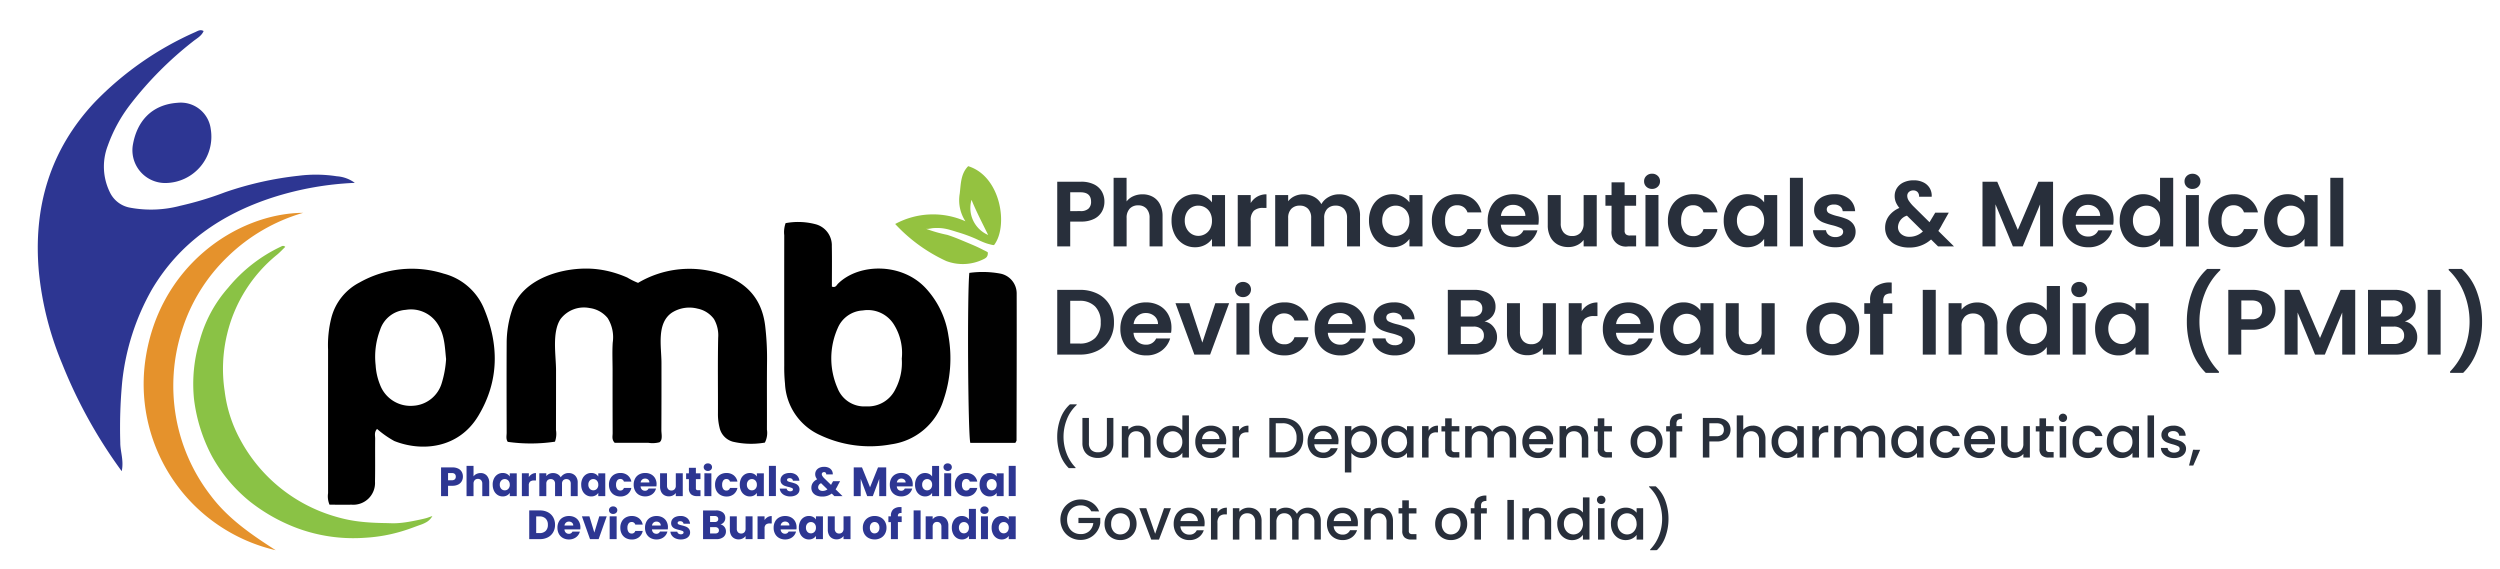
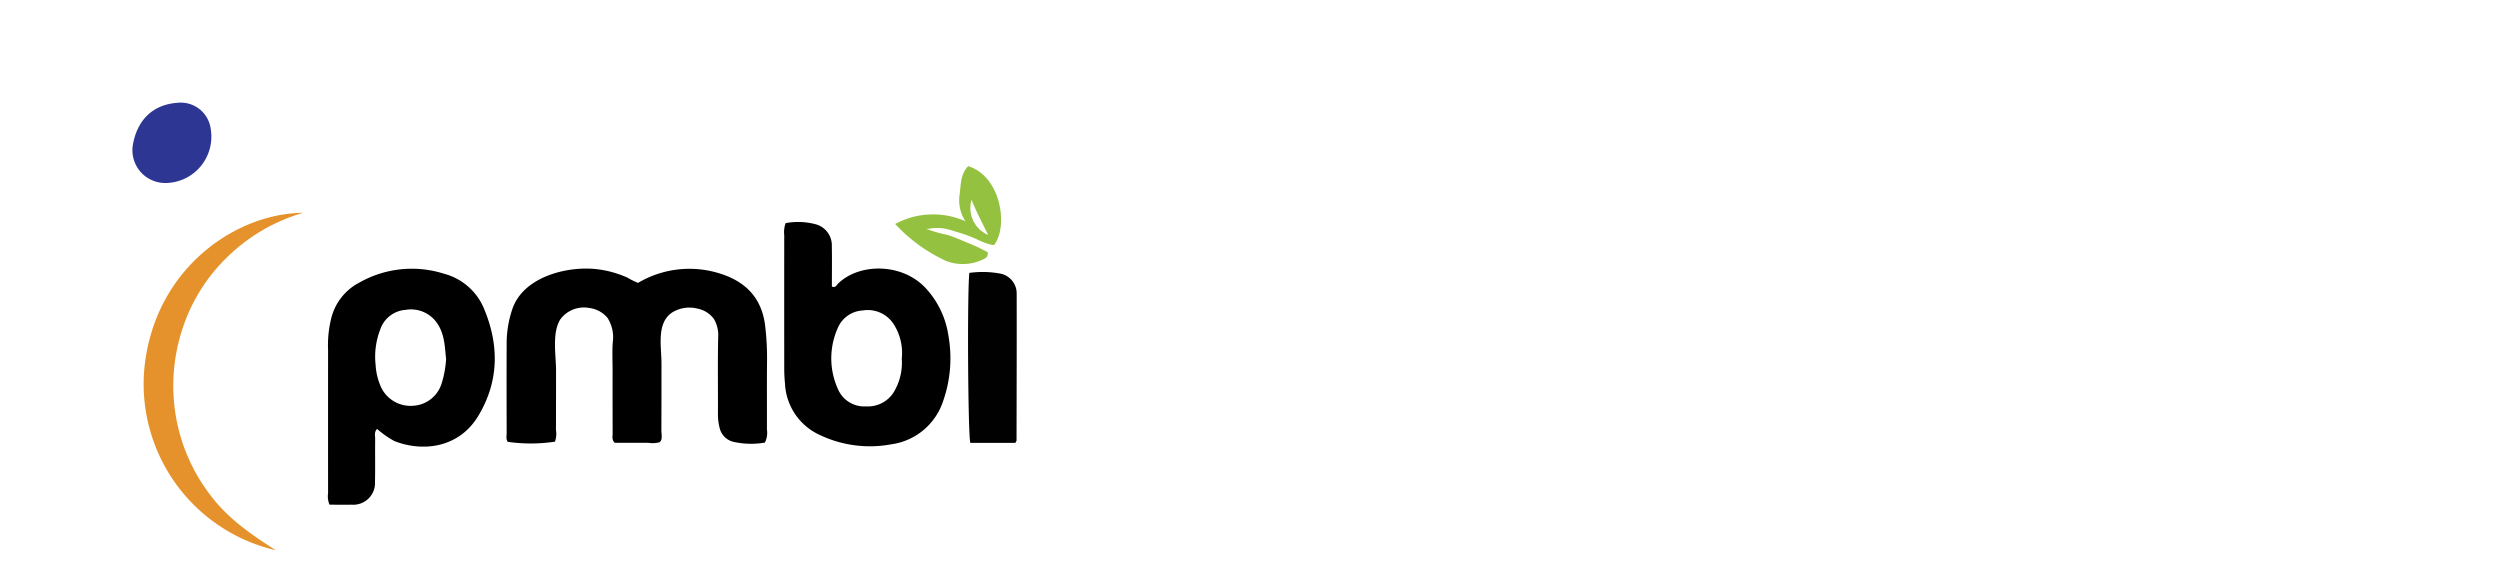
<svg xmlns="http://www.w3.org/2000/svg" width="330.96" height="75.33" viewBox="0 0 330.96 75.33">
  <g id="Group_68120" data-name="Group 68120" transform="translate(20627.961 21588)">
    <rect id="Rectangle_11988" data-name="Rectangle 11988" width="330.96" height="75.33" transform="translate(-20627.961 -21588)" fill="none" />
-     <path id="Path_78461" data-name="Path 78461" d="M1.4,1.913A4.639,4.639,0,0,1,.264.11a6.841,6.841,0,0,1-.4-2.347A6.855,6.855,0,0,1,.294-4.659,4.646,4.646,0,0,1,1.551-6.538h.89v.083A5.1,5.1,0,0,0,1.136-4.538,6.255,6.255,0,0,0,.7-2.237a6.11,6.11,0,0,0,.407,2.2A5.431,5.431,0,0,0,2.29,1.83v.083ZM4.063-4.735v3.343a1.192,1.192,0,0,0,.313.9,1.2,1.2,0,0,0,.872.3,1.215,1.215,0,0,0,.879-.3,1.192,1.192,0,0,0,.313-.9V-4.735H7.3v3.328A2.006,2.006,0,0,1,7.021-.32a1.733,1.733,0,0,1-.747.664A2.41,2.41,0,0,1,5.241.562,2.385,2.385,0,0,1,4.211.344,1.691,1.691,0,0,1,3.475-.32,2.049,2.049,0,0,1,3.2-1.407V-4.735Zm6.452,1.019a1.864,1.864,0,0,1,.879.2,1.449,1.449,0,0,1,.607.6,1.986,1.986,0,0,1,.219.966V.51h-.853V-1.814a1.207,1.207,0,0,0-.279-.856.994.994,0,0,0-.762-.3,1.006,1.006,0,0,0-.766.3,1.2,1.2,0,0,0-.283.856V.51h-.86V-3.648h.86v.475a1.424,1.424,0,0,1,.54-.4A1.725,1.725,0,0,1,10.515-3.716Zm2.513,2.128a2.3,2.3,0,0,1,.26-1.109A1.908,1.908,0,0,1,14-3.448a1.914,1.914,0,0,1,1-.268,1.95,1.95,0,0,1,.8.177,1.644,1.644,0,0,1,.63.472V-5.074H17.3V.51h-.868V-.117a1.611,1.611,0,0,1-.585.5,1.814,1.814,0,0,1-.856.2A1.861,1.861,0,0,1,14,.3a1.944,1.944,0,0,1-.709-.77A2.368,2.368,0,0,1,13.028-1.588Zm3.4.015a1.506,1.506,0,0,0-.177-.747,1.245,1.245,0,0,0-.464-.483,1.214,1.214,0,0,0-.619-.166,1.236,1.236,0,0,0-.619.162,1.223,1.223,0,0,0-.464.475,1.484,1.484,0,0,0-.177.743,1.549,1.549,0,0,0,.177.755,1.251,1.251,0,0,0,.468.494,1.2,1.2,0,0,0,.615.17,1.214,1.214,0,0,0,.619-.166,1.238,1.238,0,0,0,.464-.487A1.527,1.527,0,0,0,16.431-1.573Zm5.81-.1a2.689,2.689,0,0,1-.03.423H19.034a1.154,1.154,0,0,0,.37.8,1.167,1.167,0,0,0,.815.3A1.007,1.007,0,0,0,21.2-.728h.928a1.873,1.873,0,0,1-.683.939,2,2,0,0,1-1.226.366A2.123,2.123,0,0,1,19.151.31a1.906,1.906,0,0,1-.739-.755,2.3,2.3,0,0,1-.268-1.128A2.356,2.356,0,0,1,18.4-2.7a1.831,1.831,0,0,1,.732-.751,2.178,2.178,0,0,1,1.083-.264,2.118,2.118,0,0,1,1.049.257,1.813,1.813,0,0,1,.717.721A2.17,2.17,0,0,1,22.241-1.671Zm-.9-.272A.979.979,0,0,0,21-2.7a1.214,1.214,0,0,0-.822-.287,1.1,1.1,0,0,0-.762.283,1.183,1.183,0,0,0-.377.766Zm2.6-1.1a1.351,1.351,0,0,1,.5-.494,1.484,1.484,0,0,1,.743-.177v.89h-.219a1.048,1.048,0,0,0-.766.257,1.227,1.227,0,0,0-.26.89V.51h-.86V-3.648h.86Zm5.712-1.69a3.194,3.194,0,0,1,1.468.321,2.294,2.294,0,0,1,.973.921,2.769,2.769,0,0,1,.343,1.4A2.707,2.707,0,0,1,32.1-.705a2.267,2.267,0,0,1-.973.9A3.258,3.258,0,0,1,29.658.51H27.946V-4.735Zm0,4.543a1.893,1.893,0,0,0,1.411-.5,1.915,1.915,0,0,0,.49-1.4,1.98,1.98,0,0,0-.49-1.426,1.861,1.861,0,0,0-1.411-.513h-.853V-.192Zm7.448-1.479a2.689,2.689,0,0,1-.03.423H33.9a1.154,1.154,0,0,0,.37.8,1.167,1.167,0,0,0,.815.3,1.007,1.007,0,0,0,.981-.581h.928a1.873,1.873,0,0,1-.683.939,2,2,0,0,1-1.226.366A2.123,2.123,0,0,1,34.016.31a1.906,1.906,0,0,1-.739-.755,2.3,2.3,0,0,1-.268-1.128,2.356,2.356,0,0,1,.26-1.128A1.831,1.831,0,0,1,34-3.452a2.178,2.178,0,0,1,1.083-.264,2.118,2.118,0,0,1,1.049.257,1.813,1.813,0,0,1,.717.721A2.17,2.17,0,0,1,37.106-1.671Zm-.9-.272a.979.979,0,0,0-.34-.762,1.214,1.214,0,0,0-.822-.287,1.1,1.1,0,0,0-.762.283,1.182,1.182,0,0,0-.377.766Zm2.6-1.094a1.748,1.748,0,0,1,.6-.483,1.821,1.821,0,0,1,.853-.2,1.9,1.9,0,0,1,.992.268,1.882,1.882,0,0,1,.706.751,2.328,2.328,0,0,1,.257,1.109,2.4,2.4,0,0,1-.257,1.121,1.917,1.917,0,0,1-.706.77,1.861,1.861,0,0,1-.992.275,1.8,1.8,0,0,1-.845-.192,1.894,1.894,0,0,1-.6-.479V2.487h-.86V-3.648h.86Zm2.528,1.449a1.484,1.484,0,0,0-.177-.743,1.215,1.215,0,0,0-.468-.475,1.257,1.257,0,0,0-.623-.162,1.221,1.221,0,0,0-.615.166,1.236,1.236,0,0,0-.468.483,1.506,1.506,0,0,0-.177.747,1.527,1.527,0,0,0,.177.751,1.23,1.23,0,0,0,.468.487,1.221,1.221,0,0,0,.615.166,1.213,1.213,0,0,0,.623-.17,1.251,1.251,0,0,0,.468-.494A1.549,1.549,0,0,0,41.339-1.588Zm1.441,0a2.3,2.3,0,0,1,.26-1.109,1.908,1.908,0,0,1,.709-.751,1.9,1.9,0,0,1,.992-.268,1.815,1.815,0,0,1,.856.192,1.738,1.738,0,0,1,.585.479v-.6h.868V.51h-.868V-.109a1.708,1.708,0,0,1-.6.49,1.837,1.837,0,0,1-.86.2A1.828,1.828,0,0,1,43.746.3a1.953,1.953,0,0,1-.706-.77A2.368,2.368,0,0,1,42.78-1.588Zm3.4.015a1.505,1.505,0,0,0-.177-.747,1.245,1.245,0,0,0-.464-.483,1.214,1.214,0,0,0-.619-.166,1.236,1.236,0,0,0-.619.162,1.223,1.223,0,0,0-.464.475,1.484,1.484,0,0,0-.177.743,1.549,1.549,0,0,0,.177.755,1.251,1.251,0,0,0,.468.494,1.2,1.2,0,0,0,.615.17,1.214,1.214,0,0,0,.619-.166,1.238,1.238,0,0,0,.464-.487A1.527,1.527,0,0,0,46.183-1.573Zm2.86-1.471a1.351,1.351,0,0,1,.5-.494,1.484,1.484,0,0,1,.743-.177v.89h-.219a1.048,1.048,0,0,0-.766.257,1.227,1.227,0,0,0-.26.89V.51h-.86V-3.648h.86Zm3.041.1v2.3a.442.442,0,0,0,.109.336.544.544,0,0,0,.374.1H53.1V.51h-.679a1.309,1.309,0,0,1-.89-.272,1.12,1.12,0,0,1-.309-.883v-2.3h-.49v-.7h.49V-4.682h.868v1.034H53.1v.7Zm6.836-.77a1.864,1.864,0,0,1,.879.2,1.472,1.472,0,0,1,.611.6,1.958,1.958,0,0,1,.223.966V.51h-.853V-1.814a1.207,1.207,0,0,0-.279-.856.994.994,0,0,0-.762-.3,1.006,1.006,0,0,0-.766.3,1.2,1.2,0,0,0-.283.856V.51h-.853V-1.814a1.207,1.207,0,0,0-.279-.856.994.994,0,0,0-.762-.3,1.006,1.006,0,0,0-.766.3,1.2,1.2,0,0,0-.283.856V.51h-.86V-3.648h.86v.475a1.43,1.43,0,0,1,.536-.4,1.7,1.7,0,0,1,.694-.143,1.848,1.848,0,0,1,.89.211,1.444,1.444,0,0,1,.6.611,1.394,1.394,0,0,1,.589-.6A1.741,1.741,0,0,1,58.921-3.716Zm6.618,2.045a2.689,2.689,0,0,1-.03.423H62.331a1.154,1.154,0,0,0,.37.8,1.167,1.167,0,0,0,.815.3A1.007,1.007,0,0,0,64.5-.728h.928a1.873,1.873,0,0,1-.683.939,2,2,0,0,1-1.226.366A2.123,2.123,0,0,1,62.448.31a1.906,1.906,0,0,1-.739-.755,2.3,2.3,0,0,1-.268-1.128A2.356,2.356,0,0,1,61.7-2.7a1.831,1.831,0,0,1,.732-.751,2.178,2.178,0,0,1,1.083-.264,2.118,2.118,0,0,1,1.049.257,1.813,1.813,0,0,1,.717.721A2.17,2.17,0,0,1,65.538-1.671Zm-.9-.272A.979.979,0,0,0,64.3-2.7a1.214,1.214,0,0,0-.822-.287,1.1,1.1,0,0,0-.762.283,1.182,1.182,0,0,0-.377.766Zm3.841-1.773a1.864,1.864,0,0,1,.879.2,1.449,1.449,0,0,1,.607.6,1.986,1.986,0,0,1,.219.966V.51h-.853V-1.814a1.207,1.207,0,0,0-.279-.856.994.994,0,0,0-.762-.3,1.006,1.006,0,0,0-.766.3,1.2,1.2,0,0,0-.283.856V.51h-.86V-3.648h.86v.475a1.424,1.424,0,0,1,.54-.4A1.725,1.725,0,0,1,68.481-3.716Zm3.8.77v2.3a.442.442,0,0,0,.109.336.544.544,0,0,0,.374.1H73.3V.51h-.679a1.309,1.309,0,0,1-.89-.272,1.12,1.12,0,0,1-.309-.883v-2.3h-.49v-.7h.49V-4.682h.868v1.034H73.3v.7ZM77.853.578A2.129,2.129,0,0,1,76.789.31a1.924,1.924,0,0,1-.747-.755,2.276,2.276,0,0,1-.272-1.128A2.232,2.232,0,0,1,76.049-2.7a1.928,1.928,0,0,1,.762-.755,2.211,2.211,0,0,1,1.079-.264,2.211,2.211,0,0,1,1.079.264,1.928,1.928,0,0,1,.762.755,2.233,2.233,0,0,1,.279,1.124,2.186,2.186,0,0,1-.287,1.124,1.985,1.985,0,0,1-.781.758A2.251,2.251,0,0,1,77.853.578Zm0-.747a1.28,1.28,0,0,0,.623-.158A1.207,1.207,0,0,0,78.947-.8a1.528,1.528,0,0,0,.181-.77,1.56,1.56,0,0,0-.174-.766,1.172,1.172,0,0,0-.46-.472,1.259,1.259,0,0,0-.619-.158,1.238,1.238,0,0,0-.615.158,1.131,1.131,0,0,0-.449.472,1.618,1.618,0,0,0-.166.766,1.459,1.459,0,0,0,.343,1.038A1.134,1.134,0,0,0,77.853-.169Zm4.754-2.777h-.77V.51h-.868V-2.946h-.49v-.7h.49v-.294a1.308,1.308,0,0,1,.381-1.045,1.807,1.807,0,0,1,1.2-.328V-4.6A.807.807,0,0,0,82-4.452a.675.675,0,0,0-.158.509v.294h.77ZM89-3.173a1.583,1.583,0,0,1-.189.755,1.414,1.414,0,0,1-.6.577,2.241,2.241,0,0,1-1.064.223h-.951V.51h-.86V-4.735h1.811a2.286,2.286,0,0,1,1.022.208,1.443,1.443,0,0,1,.626.562A1.54,1.54,0,0,1,89-3.173Zm-1.856.853a1.049,1.049,0,0,0,.732-.223.814.814,0,0,0,.241-.63q0-.86-.973-.86h-.951V-2.32Zm4.829-1.4a1.744,1.744,0,0,1,.849.2,1.45,1.45,0,0,1,.589.6,2.014,2.014,0,0,1,.215.966V.51h-.853V-1.814a1.207,1.207,0,0,0-.279-.856.994.994,0,0,0-.762-.3,1.006,1.006,0,0,0-.766.3,1.2,1.2,0,0,0-.283.856V.51h-.86V-5.074h.86v1.909a1.442,1.442,0,0,1,.555-.407A1.854,1.854,0,0,1,91.971-3.716Zm2.46,2.128a2.3,2.3,0,0,1,.26-1.109,1.908,1.908,0,0,1,.709-.751,1.9,1.9,0,0,1,.992-.268,1.815,1.815,0,0,1,.856.192,1.738,1.738,0,0,1,.585.479v-.6H98.7V.51h-.868V-.109a1.708,1.708,0,0,1-.6.49,1.837,1.837,0,0,1-.86.2A1.828,1.828,0,0,1,95.4.3a1.953,1.953,0,0,1-.706-.77A2.368,2.368,0,0,1,94.431-1.588Zm3.4.015a1.506,1.506,0,0,0-.177-.747,1.245,1.245,0,0,0-.464-.483,1.214,1.214,0,0,0-.619-.166,1.236,1.236,0,0,0-.619.162,1.224,1.224,0,0,0-.464.475,1.484,1.484,0,0,0-.177.743,1.549,1.549,0,0,0,.177.755,1.251,1.251,0,0,0,.468.494,1.2,1.2,0,0,0,.615.17,1.214,1.214,0,0,0,.619-.166,1.239,1.239,0,0,0,.464-.487A1.527,1.527,0,0,0,97.834-1.573Zm2.86-1.471a1.351,1.351,0,0,1,.5-.494,1.484,1.484,0,0,1,.743-.177v.89h-.219a1.048,1.048,0,0,0-.766.257,1.227,1.227,0,0,0-.26.89V.51h-.86V-3.648h.86Zm7.07-.672a1.864,1.864,0,0,1,.879.2,1.472,1.472,0,0,1,.611.6,1.958,1.958,0,0,1,.223.966V.51h-.853V-1.814a1.207,1.207,0,0,0-.279-.856.994.994,0,0,0-.762-.3,1.006,1.006,0,0,0-.766.3,1.2,1.2,0,0,0-.283.856V.51h-.853V-1.814a1.207,1.207,0,0,0-.279-.856.994.994,0,0,0-.762-.3,1.006,1.006,0,0,0-.766.3,1.2,1.2,0,0,0-.283.856V.51h-.86V-3.648h.86v.475a1.43,1.43,0,0,1,.536-.4,1.7,1.7,0,0,1,.694-.143,1.848,1.848,0,0,1,.89.211,1.444,1.444,0,0,1,.6.611,1.394,1.394,0,0,1,.589-.6A1.741,1.741,0,0,1,107.764-3.716Zm2.52,2.128a2.3,2.3,0,0,1,.26-1.109,1.908,1.908,0,0,1,.709-.751,1.9,1.9,0,0,1,.992-.268,1.815,1.815,0,0,1,.856.192,1.738,1.738,0,0,1,.585.479v-.6h.868V.51h-.868V-.109a1.708,1.708,0,0,1-.6.49,1.837,1.837,0,0,1-.86.2A1.828,1.828,0,0,1,111.25.3a1.953,1.953,0,0,1-.706-.77A2.368,2.368,0,0,1,110.284-1.588Zm3.4.015a1.506,1.506,0,0,0-.177-.747,1.245,1.245,0,0,0-.464-.483,1.214,1.214,0,0,0-.619-.166,1.236,1.236,0,0,0-.619.162,1.224,1.224,0,0,0-.464.475,1.484,1.484,0,0,0-.177.743,1.549,1.549,0,0,0,.177.755,1.251,1.251,0,0,0,.468.494,1.2,1.2,0,0,0,.615.17,1.214,1.214,0,0,0,.619-.166,1.239,1.239,0,0,0,.464-.487A1.527,1.527,0,0,0,113.687-1.573Zm1.713,0a2.356,2.356,0,0,1,.26-1.128,1.852,1.852,0,0,1,.721-.751,2.085,2.085,0,0,1,1.056-.264,2.073,2.073,0,0,1,1.249.358,1.765,1.765,0,0,1,.668,1.022h-.928a.981.981,0,0,0-.362-.483,1.07,1.07,0,0,0-.626-.174,1.041,1.041,0,0,0-.841.374,1.58,1.58,0,0,0-.313,1.045A1.6,1.6,0,0,0,116.6-.524a1.037,1.037,0,0,0,.841.377.955.955,0,0,0,.988-.656h.928A1.858,1.858,0,0,1,118.675.2a2,2,0,0,1-1.237.374A2.061,2.061,0,0,1,116.381.31a1.877,1.877,0,0,1-.721-.755A2.356,2.356,0,0,1,115.4-1.573Zm8.625-.1a2.689,2.689,0,0,1-.03.423h-3.177a1.154,1.154,0,0,0,.37.8,1.167,1.167,0,0,0,.815.3,1.007,1.007,0,0,0,.981-.581h.928a1.873,1.873,0,0,1-.683.939A2,2,0,0,1,122,.578,2.123,2.123,0,0,1,120.935.31a1.906,1.906,0,0,1-.739-.755,2.3,2.3,0,0,1-.268-1.128,2.356,2.356,0,0,1,.26-1.128,1.831,1.831,0,0,1,.732-.751A2.178,2.178,0,0,1,122-3.716a2.118,2.118,0,0,1,1.049.257,1.813,1.813,0,0,1,.717.721A2.17,2.17,0,0,1,124.025-1.671Zm-.9-.272a.979.979,0,0,0-.34-.762,1.214,1.214,0,0,0-.822-.287,1.1,1.1,0,0,0-.762.283,1.182,1.182,0,0,0-.377.766Zm5.508-1.705V.51h-.86V.019a1.392,1.392,0,0,1-.532.4,1.687,1.687,0,0,1-.7.147,1.864,1.864,0,0,1-.879-.2,1.472,1.472,0,0,1-.611-.6,1.958,1.958,0,0,1-.223-.966V-3.648h.853v2.317a1.207,1.207,0,0,0,.279.856.994.994,0,0,0,.762.3,1.006,1.006,0,0,0,.766-.3,1.2,1.2,0,0,0,.283-.856V-3.648Zm2.135.7v2.3a.442.442,0,0,0,.109.336.544.544,0,0,0,.374.1h.528V.51H131.1a1.309,1.309,0,0,1-.89-.272,1.12,1.12,0,0,1-.309-.883v-2.3h-.49v-.7h.49V-4.682h.868v1.034h1.011v.7ZM133.012-4.2a.533.533,0,0,1-.392-.158.533.533,0,0,1-.158-.392.533.533,0,0,1,.158-.392.533.533,0,0,1,.392-.158.524.524,0,0,1,.385.158.533.533,0,0,1,.158.392.533.533,0,0,1-.158.392A.524.524,0,0,1,133.012-4.2Zm.423.551V.51h-.86V-3.648Zm.845,2.075a2.356,2.356,0,0,1,.26-1.128,1.852,1.852,0,0,1,.721-.751,2.085,2.085,0,0,1,1.056-.264,2.073,2.073,0,0,1,1.249.358,1.765,1.765,0,0,1,.668,1.022h-.928a.981.981,0,0,0-.362-.483,1.07,1.07,0,0,0-.626-.174,1.042,1.042,0,0,0-.841.374,1.58,1.58,0,0,0-.313,1.045,1.6,1.6,0,0,0,.313,1.049,1.037,1.037,0,0,0,.841.377.955.955,0,0,0,.988-.656h.928A1.858,1.858,0,0,1,137.554.2a2,2,0,0,1-1.237.374A2.061,2.061,0,0,1,135.26.31a1.877,1.877,0,0,1-.721-.755A2.356,2.356,0,0,1,134.279-1.573Zm4.527-.015a2.3,2.3,0,0,1,.26-1.109,1.908,1.908,0,0,1,.709-.751,1.9,1.9,0,0,1,.992-.268,1.815,1.815,0,0,1,.856.192,1.738,1.738,0,0,1,.585.479v-.6h.868V.51h-.868V-.109a1.709,1.709,0,0,1-.6.49,1.837,1.837,0,0,1-.86.2A1.828,1.828,0,0,1,139.773.3a1.953,1.953,0,0,1-.706-.77A2.368,2.368,0,0,1,138.807-1.588Zm3.4.015a1.506,1.506,0,0,0-.177-.747,1.245,1.245,0,0,0-.464-.483,1.214,1.214,0,0,0-.619-.166,1.236,1.236,0,0,0-.619.162,1.224,1.224,0,0,0-.464.475,1.484,1.484,0,0,0-.177.743,1.549,1.549,0,0,0,.177.755,1.251,1.251,0,0,0,.468.494,1.2,1.2,0,0,0,.615.17,1.214,1.214,0,0,0,.619-.166,1.238,1.238,0,0,0,.464-.487A1.527,1.527,0,0,0,142.21-1.573Zm2.86-3.5V.51h-.86V-5.074ZM147.711.578A2.1,2.1,0,0,1,146.832.4a1.544,1.544,0,0,1-.615-.483,1.2,1.2,0,0,1-.241-.683h.89a.607.607,0,0,0,.253.441.918.918,0,0,0,.577.177.972.972,0,0,0,.562-.14.421.421,0,0,0,.2-.358.368.368,0,0,0-.223-.347,4.172,4.172,0,0,0-.706-.249,6.809,6.809,0,0,1-.762-.249,1.336,1.336,0,0,1-.509-.37.969.969,0,0,1-.215-.656,1.024,1.024,0,0,1,.2-.607,1.306,1.306,0,0,1,.562-.434,2.1,2.1,0,0,1,.841-.158,1.737,1.737,0,0,1,1.143.358,1.287,1.287,0,0,1,.464.977h-.86a.613.613,0,0,0-.226-.445.846.846,0,0,0-.551-.166.894.894,0,0,0-.521.128.4.4,0,0,0-.181.34.368.368,0,0,0,.121.279.86.86,0,0,0,.294.177q.174.064.513.162a5.582,5.582,0,0,1,.743.245,1.383,1.383,0,0,1,.5.366.968.968,0,0,1,.219.641,1.076,1.076,0,0,1-.2.634,1.3,1.3,0,0,1-.555.438A2.067,2.067,0,0,1,147.711.578Zm3.463-1.1-.913,2.083H149.7l.536-2.083ZM4.372,7.632a1.386,1.386,0,0,0-.566-.592,1.7,1.7,0,0,0-.838-.2,1.83,1.83,0,0,0-.928.234,1.639,1.639,0,0,0-.638.664,2.079,2.079,0,0,0-.23,1,2.1,2.1,0,0,0,.23,1,1.633,1.633,0,0,0,.638.668,1.83,1.83,0,0,0,.928.234,1.642,1.642,0,0,0,1.139-.392,1.706,1.706,0,0,0,.536-1.064H2.674V8.492h2.89v.672a2.59,2.59,0,0,1-2.6,2.249,2.71,2.71,0,0,1-1.351-.343,2.56,2.56,0,0,1-.97-.955,2.839,2.839,0,0,1,0-2.762A2.552,2.552,0,0,1,1.621,6.4a2.717,2.717,0,0,1,1.347-.343,2.736,2.736,0,0,1,1.49.411,2.342,2.342,0,0,1,.947,1.166Zm3.841,3.8a2.129,2.129,0,0,1-1.064-.268,1.924,1.924,0,0,1-.747-.755A2.276,2.276,0,0,1,6.13,9.285,2.232,2.232,0,0,1,6.409,8.16a1.928,1.928,0,0,1,.762-.755,2.336,2.336,0,0,1,2.158,0,1.928,1.928,0,0,1,.762.755,2.232,2.232,0,0,1,.279,1.124,2.186,2.186,0,0,1-.287,1.124,1.985,1.985,0,0,1-.781.758A2.251,2.251,0,0,1,8.212,11.435Zm0-.747a1.28,1.28,0,0,0,.623-.158,1.207,1.207,0,0,0,.472-.475,1.528,1.528,0,0,0,.181-.77,1.56,1.56,0,0,0-.174-.766,1.172,1.172,0,0,0-.46-.472,1.259,1.259,0,0,0-.619-.158,1.238,1.238,0,0,0-.615.158,1.131,1.131,0,0,0-.449.472,1.618,1.618,0,0,0-.166.766,1.459,1.459,0,0,0,.343,1.038A1.134,1.134,0,0,0,8.212,10.688ZM12.83,10.6,14.008,7.21h.913l-1.585,4.158H12.31L10.733,7.21h.921Zm6.55-1.411a2.689,2.689,0,0,1-.03.423H16.173a1.154,1.154,0,0,0,.37.8,1.167,1.167,0,0,0,.815.3,1.007,1.007,0,0,0,.981-.581h.928a1.873,1.873,0,0,1-.683.939,2,2,0,0,1-1.226.366,2.123,2.123,0,0,1-1.068-.268,1.906,1.906,0,0,1-.739-.755,2.3,2.3,0,0,1-.268-1.128,2.356,2.356,0,0,1,.26-1.128,1.831,1.831,0,0,1,.732-.751,2.178,2.178,0,0,1,1.083-.264,2.118,2.118,0,0,1,1.049.257,1.813,1.813,0,0,1,.717.721A2.17,2.17,0,0,1,19.38,9.186Zm-.9-.272a.979.979,0,0,0-.34-.762,1.214,1.214,0,0,0-.822-.287,1.1,1.1,0,0,0-.762.283,1.183,1.183,0,0,0-.377.766Zm2.6-1.1a1.351,1.351,0,0,1,.5-.494,1.484,1.484,0,0,1,.743-.177v.89h-.219a1.048,1.048,0,0,0-.766.257,1.227,1.227,0,0,0-.26.89v2.188h-.86V7.21h.86Zm4.135-.672a1.864,1.864,0,0,1,.879.2,1.449,1.449,0,0,1,.607.6,1.986,1.986,0,0,1,.219.966v2.452h-.853V9.043a1.207,1.207,0,0,0-.279-.856.994.994,0,0,0-.762-.3,1.006,1.006,0,0,0-.766.3,1.2,1.2,0,0,0-.283.856v2.324h-.86V7.21h.86v.475a1.424,1.424,0,0,1,.54-.4A1.725,1.725,0,0,1,25.22,7.142Zm7.832,0a1.864,1.864,0,0,1,.879.2,1.472,1.472,0,0,1,.611.6,1.958,1.958,0,0,1,.223.966v2.452h-.853V9.043a1.207,1.207,0,0,0-.279-.856.994.994,0,0,0-.762-.3,1.006,1.006,0,0,0-.766.3,1.2,1.2,0,0,0-.283.856v2.324H30.97V9.043a1.207,1.207,0,0,0-.279-.856.994.994,0,0,0-.762-.3,1.006,1.006,0,0,0-.766.3,1.2,1.2,0,0,0-.283.856v2.324h-.86V7.21h.86v.475a1.43,1.43,0,0,1,.536-.4,1.7,1.7,0,0,1,.694-.143,1.848,1.848,0,0,1,.89.211,1.444,1.444,0,0,1,.6.611,1.394,1.394,0,0,1,.589-.6A1.741,1.741,0,0,1,33.053,7.142ZM39.67,9.186a2.689,2.689,0,0,1-.03.423H36.464a1.154,1.154,0,0,0,.37.8,1.167,1.167,0,0,0,.815.3,1.007,1.007,0,0,0,.981-.581h.928a1.873,1.873,0,0,1-.683.939,2,2,0,0,1-1.226.366,2.123,2.123,0,0,1-1.068-.268,1.906,1.906,0,0,1-.739-.755,2.3,2.3,0,0,1-.268-1.128,2.356,2.356,0,0,1,.26-1.128,1.831,1.831,0,0,1,.732-.751,2.178,2.178,0,0,1,1.083-.264A2.118,2.118,0,0,1,38.7,7.4a1.813,1.813,0,0,1,.717.721A2.17,2.17,0,0,1,39.67,9.186Zm-.9-.272a.979.979,0,0,0-.34-.762,1.214,1.214,0,0,0-.822-.287,1.1,1.1,0,0,0-.762.283,1.183,1.183,0,0,0-.377.766Zm3.841-1.773a1.864,1.864,0,0,1,.879.2,1.449,1.449,0,0,1,.607.6,1.986,1.986,0,0,1,.219.966v2.452h-.853V9.043a1.207,1.207,0,0,0-.279-.856.994.994,0,0,0-.762-.3,1.006,1.006,0,0,0-.766.3,1.2,1.2,0,0,0-.283.856v2.324h-.86V7.21h.86v.475a1.424,1.424,0,0,1,.54-.4A1.725,1.725,0,0,1,42.613,7.142Zm3.8.77v2.3a.442.442,0,0,0,.109.336.544.544,0,0,0,.374.1h.528v.717h-.679a1.309,1.309,0,0,1-.89-.272,1.12,1.12,0,0,1-.309-.883v-2.3h-.49v-.7h.49V6.176h.868V7.21h1.011v.7Zm5.569,3.524a2.129,2.129,0,0,1-1.064-.268,1.924,1.924,0,0,1-.747-.755A2.276,2.276,0,0,1,49.9,9.285a2.232,2.232,0,0,1,.279-1.124,1.928,1.928,0,0,1,.762-.755,2.336,2.336,0,0,1,2.158,0,1.928,1.928,0,0,1,.762.755,2.233,2.233,0,0,1,.279,1.124,2.186,2.186,0,0,1-.287,1.124,1.985,1.985,0,0,1-.781.758A2.251,2.251,0,0,1,51.985,11.435Zm0-.747a1.28,1.28,0,0,0,.623-.158,1.207,1.207,0,0,0,.472-.475,1.528,1.528,0,0,0,.181-.77,1.56,1.56,0,0,0-.174-.766,1.172,1.172,0,0,0-.46-.472,1.259,1.259,0,0,0-.619-.158,1.238,1.238,0,0,0-.615.158,1.131,1.131,0,0,0-.449.472,1.618,1.618,0,0,0-.166.766,1.459,1.459,0,0,0,.343,1.038A1.135,1.135,0,0,0,51.985,10.688Zm4.754-2.777h-.77v3.456H55.1V7.911h-.49v-.7h.49V6.915a1.308,1.308,0,0,1,.381-1.045,1.807,1.807,0,0,1,1.2-.328v.717a.807.807,0,0,0-.551.147.675.675,0,0,0-.158.509V7.21h.77Zm3.584-1.788v5.244h-.86V6.123Zm3.23,1.019a1.864,1.864,0,0,1,.879.2,1.449,1.449,0,0,1,.607.6,1.986,1.986,0,0,1,.219.966v2.452h-.853V9.043a1.207,1.207,0,0,0-.279-.856.994.994,0,0,0-.762-.3,1.006,1.006,0,0,0-.766.3,1.2,1.2,0,0,0-.283.856v2.324h-.86V7.21h.86v.475a1.424,1.424,0,0,1,.54-.4A1.725,1.725,0,0,1,63.553,7.142Zm2.513,2.128a2.3,2.3,0,0,1,.26-1.109,1.9,1.9,0,0,1,1.709-1.019,1.95,1.95,0,0,1,.8.177,1.644,1.644,0,0,1,.63.472V5.783h.868v5.584h-.868v-.626a1.611,1.611,0,0,1-.585.5,1.814,1.814,0,0,1-.856.2,1.861,1.861,0,0,1-.992-.275,1.944,1.944,0,0,1-.709-.77A2.368,2.368,0,0,1,66.065,9.269Zm3.4.015a1.506,1.506,0,0,0-.177-.747,1.245,1.245,0,0,0-.464-.483,1.214,1.214,0,0,0-.619-.166,1.236,1.236,0,0,0-.619.162,1.223,1.223,0,0,0-.464.475,1.484,1.484,0,0,0-.177.743,1.549,1.549,0,0,0,.177.755,1.251,1.251,0,0,0,.468.494,1.2,1.2,0,0,0,.615.17,1.214,1.214,0,0,0,.619-.166,1.239,1.239,0,0,0,.464-.487A1.527,1.527,0,0,0,69.468,9.285Zm2.437-2.626a.551.551,0,1,1,0-1.1.524.524,0,0,1,.385.158.565.565,0,0,1,0,.785A.524.524,0,0,1,71.906,6.659Zm.423.551v4.158h-.86V7.21Zm.845,2.06a2.3,2.3,0,0,1,.26-1.109,1.9,1.9,0,0,1,1.7-1.019,1.815,1.815,0,0,1,.856.192,1.738,1.738,0,0,1,.585.479v-.6h.868v4.158h-.868v-.619a1.708,1.708,0,0,1-.6.49,1.929,1.929,0,0,1-1.841-.079,1.953,1.953,0,0,1-.706-.77A2.368,2.368,0,0,1,73.173,9.269Zm3.4.015a1.505,1.505,0,0,0-.177-.747,1.245,1.245,0,0,0-.464-.483,1.214,1.214,0,0,0-.619-.166,1.236,1.236,0,0,0-.619.162,1.223,1.223,0,0,0-.464.475,1.484,1.484,0,0,0-.177.743,1.549,1.549,0,0,0,.177.755,1.251,1.251,0,0,0,.468.494,1.2,1.2,0,0,0,.615.17,1.214,1.214,0,0,0,.619-.166,1.239,1.239,0,0,0,.464-.487A1.527,1.527,0,0,0,76.576,9.285Zm1.788,3.486v-.083a5.431,5.431,0,0,0,1.185-1.864,6.11,6.11,0,0,0,.407-2.2,6.255,6.255,0,0,0-.438-2.3A5.1,5.1,0,0,0,78.214,4.4V4.32h.89A4.646,4.646,0,0,1,80.361,6.2a6.855,6.855,0,0,1,.426,2.422,6.841,6.841,0,0,1-.4,2.347,4.639,4.639,0,0,1-1.136,1.8Z" transform="translate(-20487.867 -21527.936)" fill="#282f3b" />
    <g id="Group_68108" data-name="Group 68108" transform="translate(-20488.828 -21569.592)">
-       <path id="Path_78460" data-name="Path 78460" d="M7.075-5.7A2.668,2.668,0,0,1,6.75-4.413a2.389,2.389,0,0,1-1.019.97,3.705,3.705,0,0,1-1.749.368H2.546V.214H.828V-8.353H3.982a3.812,3.812,0,0,1,1.694.344,2.394,2.394,0,0,1,1.049.945A2.659,2.659,0,0,1,7.075-5.7ZM3.909-4.462a1.489,1.489,0,0,0,1.055-.325A1.2,1.2,0,0,0,5.308-5.7q0-1.252-1.4-1.252H2.546v2.491Zm8.211-2.221a2.76,2.76,0,0,1,1.375.338,2.326,2.326,0,0,1,.939.994,3.413,3.413,0,0,1,.338,1.577V.214H13.052V-3.541a1.763,1.763,0,0,0-.405-1.246,1.434,1.434,0,0,0-1.1-.436,1.47,1.47,0,0,0-1.123.436,1.746,1.746,0,0,0-.411,1.246V.214H8.29V-8.868h1.718v3.13a2.24,2.24,0,0,1,.884-.693A2.926,2.926,0,0,1,12.119-6.683ZM15.961-3.21a3.935,3.935,0,0,1,.411-1.829,3.014,3.014,0,0,1,1.117-1.227,2.973,2.973,0,0,1,1.577-.43,2.77,2.77,0,0,1,1.332.307,2.7,2.7,0,0,1,.914.773v-.97h1.731v6.8H21.312V-.78A2.556,2.556,0,0,1,20.4.012a2.8,2.8,0,0,1-1.344.313,2.89,2.89,0,0,1-1.565-.442,3.092,3.092,0,0,1-1.117-1.246A4,4,0,0,1,15.961-3.21Zm5.351.025a2.2,2.2,0,0,0-.245-1.074,1.731,1.731,0,0,0-.663-.687,1.771,1.771,0,0,0-.9-.239,1.74,1.74,0,0,0-.884.233,1.756,1.756,0,0,0-.657.681,2.134,2.134,0,0,0-.252,1.062,2.2,2.2,0,0,0,.252,1.074,1.811,1.811,0,0,0,.663.706,1.684,1.684,0,0,0,.878.245,1.771,1.771,0,0,0,.9-.239,1.731,1.731,0,0,0,.663-.687A2.2,2.2,0,0,0,21.312-3.185Zm5.13-2.344a2.416,2.416,0,0,1,.865-.847,2.406,2.406,0,0,1,1.221-.307v1.8h-.454a1.74,1.74,0,0,0-1.221.38,1.754,1.754,0,0,0-.411,1.326V.214H24.724v-6.8h1.718ZM38.126-6.683a2.73,2.73,0,0,1,2.019.767,2.9,2.9,0,0,1,.767,2.142V.214H39.194V-3.541a1.7,1.7,0,0,0-.405-1.221,1.456,1.456,0,0,0-1.1-.423,1.477,1.477,0,0,0-1.111.423,1.683,1.683,0,0,0-.411,1.221V.214H34.444V-3.541a1.7,1.7,0,0,0-.405-1.221,1.456,1.456,0,0,0-1.1-.423,1.493,1.493,0,0,0-1.123.423A1.683,1.683,0,0,0,31.4-3.541V.214H29.682v-6.8H31.4v.822a2.287,2.287,0,0,1,.853-.675A2.661,2.661,0,0,1,33.4-6.683a2.952,2.952,0,0,1,1.424.338,2.365,2.365,0,0,1,.97.963,2.462,2.462,0,0,1,.963-.945A2.743,2.743,0,0,1,38.126-6.683ZM42.1-3.21a3.935,3.935,0,0,1,.411-1.829,3.014,3.014,0,0,1,1.117-1.227,2.973,2.973,0,0,1,1.577-.43,2.77,2.77,0,0,1,1.332.307,2.7,2.7,0,0,1,.914.773v-.97h1.731v6.8H47.454V-.78a2.556,2.556,0,0,1-.914.792A2.8,2.8,0,0,1,45.2.325a2.89,2.89,0,0,1-1.565-.442,3.092,3.092,0,0,1-1.117-1.246A4,4,0,0,1,42.1-3.21Zm5.351.025a2.2,2.2,0,0,0-.245-1.074,1.731,1.731,0,0,0-.663-.687,1.771,1.771,0,0,0-.9-.239,1.74,1.74,0,0,0-.884.233,1.756,1.756,0,0,0-.657.681,2.134,2.134,0,0,0-.252,1.062,2.2,2.2,0,0,0,.252,1.074,1.811,1.811,0,0,0,.663.706,1.684,1.684,0,0,0,.878.245,1.771,1.771,0,0,0,.9-.239,1.731,1.731,0,0,0,.663-.687A2.2,2.2,0,0,0,47.454-3.185Zm2.97,0a3.814,3.814,0,0,1,.43-1.847,3.07,3.07,0,0,1,1.19-1.227A3.444,3.444,0,0,1,53.787-6.7a3.351,3.351,0,0,1,2.093.632A3.075,3.075,0,0,1,56.99-4.29H55.137a1.355,1.355,0,0,0-.5-.693,1.443,1.443,0,0,0-.865-.252,1.417,1.417,0,0,0-1.166.534,2.363,2.363,0,0,0-.43,1.516,2.341,2.341,0,0,0,.43,1.5,1.417,1.417,0,0,0,1.166.534,1.3,1.3,0,0,0,1.362-.933H56.99A3.136,3.136,0,0,1,55.873-.326a3.291,3.291,0,0,1-2.086.65,3.444,3.444,0,0,1-1.743-.436,3.07,3.07,0,0,1-1.19-1.227A3.814,3.814,0,0,1,50.424-3.185Zm14.151-.147a4.055,4.055,0,0,1-.049.663H59.555a1.69,1.69,0,0,0,.515,1.154,1.589,1.589,0,0,0,1.117.417,1.4,1.4,0,0,0,1.362-.822H64.4A3.1,3.1,0,0,1,63.274-.307a3.3,3.3,0,0,1-2.05.632,3.547,3.547,0,0,1-1.761-.436,3.067,3.067,0,0,1-1.215-1.233,3.779,3.779,0,0,1-.436-1.841,3.85,3.85,0,0,1,.43-1.853,3,3,0,0,1,1.2-1.227,3.6,3.6,0,0,1,1.78-.43,3.575,3.575,0,0,1,1.737.417,2.937,2.937,0,0,1,1.191,1.184A3.584,3.584,0,0,1,64.575-3.333ZM62.8-3.824a1.363,1.363,0,0,0-.479-1.062,1.7,1.7,0,0,0-1.141-.4A1.56,1.56,0,0,0,60.1-4.9a1.7,1.7,0,0,0-.534,1.074Zm9.45-2.761v6.8H70.515V-.645a2.269,2.269,0,0,1-.865.693A2.686,2.686,0,0,1,68.49.3a2.881,2.881,0,0,1-1.411-.338,2.379,2.379,0,0,1-.963-.994,3.285,3.285,0,0,1-.35-1.565V-6.585h1.718v3.743A1.763,1.763,0,0,0,67.889-1.6a1.434,1.434,0,0,0,1.1.436A1.45,1.45,0,0,0,70.11-1.6a1.763,1.763,0,0,0,.405-1.246V-6.585ZM75.94-5.174v3.289a.65.65,0,0,0,.166.5.814.814,0,0,0,.558.153h.8V.214h-1.08A1.893,1.893,0,0,1,74.21-1.9V-5.174H73.4V-6.585h.81V-8.267H75.94v1.681h1.522v1.411ZM79.573-7.4a1.047,1.047,0,0,1-.755-.288.954.954,0,0,1-.3-.718.954.954,0,0,1,.3-.718,1.047,1.047,0,0,1,.755-.288,1.047,1.047,0,0,1,.755.288.954.954,0,0,1,.3.718.954.954,0,0,1-.3.718A1.047,1.047,0,0,1,79.573-7.4Zm.847.81v6.8H78.7v-6.8Zm1.252,3.4a3.814,3.814,0,0,1,.43-1.847,3.07,3.07,0,0,1,1.19-1.227A3.445,3.445,0,0,1,85.034-6.7a3.351,3.351,0,0,1,2.093.632A3.075,3.075,0,0,1,88.238-4.29H86.385a1.355,1.355,0,0,0-.5-.693,1.443,1.443,0,0,0-.865-.252,1.417,1.417,0,0,0-1.166.534,2.363,2.363,0,0,0-.43,1.516,2.341,2.341,0,0,0,.43,1.5,1.417,1.417,0,0,0,1.166.534,1.3,1.3,0,0,0,1.362-.933h1.853A3.136,3.136,0,0,1,87.121-.326a3.291,3.291,0,0,1-2.086.65,3.445,3.445,0,0,1-1.743-.436A3.07,3.07,0,0,1,82.1-1.338,3.814,3.814,0,0,1,81.672-3.185ZM89.06-3.21a3.935,3.935,0,0,1,.411-1.829,3.014,3.014,0,0,1,1.117-1.227,2.973,2.973,0,0,1,1.577-.43,2.77,2.77,0,0,1,1.332.307,2.7,2.7,0,0,1,.914.773v-.97h1.731v6.8H94.411V-.78A2.556,2.556,0,0,1,93.5.012a2.8,2.8,0,0,1-1.344.313,2.89,2.89,0,0,1-1.565-.442,3.092,3.092,0,0,1-1.117-1.246A4,4,0,0,1,89.06-3.21Zm5.351.025a2.2,2.2,0,0,0-.245-1.074,1.731,1.731,0,0,0-.663-.687,1.771,1.771,0,0,0-.9-.239,1.74,1.74,0,0,0-.884.233,1.756,1.756,0,0,0-.657.681,2.134,2.134,0,0,0-.252,1.062,2.2,2.2,0,0,0,.252,1.074,1.811,1.811,0,0,0,.663.706,1.684,1.684,0,0,0,.878.245,1.771,1.771,0,0,0,.9-.239,1.731,1.731,0,0,0,.663-.687A2.2,2.2,0,0,0,94.411-3.185Zm5.13-5.682V.214H97.823V-8.868Zm4.3,9.193a3.585,3.585,0,0,1-1.5-.3,2.646,2.646,0,0,1-1.049-.816,2.068,2.068,0,0,1-.423-1.141H102.6a.943.943,0,0,0,.387.65,1.345,1.345,0,0,0,.841.258,1.305,1.305,0,0,0,.767-.2.594.594,0,0,0,.276-.5.531.531,0,0,0-.338-.5,6.351,6.351,0,0,0-1.074-.362,9.1,9.1,0,0,1-1.246-.38,2.163,2.163,0,0,1-.835-.6,1.614,1.614,0,0,1-.35-1.092,1.763,1.763,0,0,1,.325-1.031,2.184,2.184,0,0,1,.933-.736,3.5,3.5,0,0,1,1.43-.27,2.92,2.92,0,0,1,1.939.608,2.251,2.251,0,0,1,.8,1.638h-1.645a.89.89,0,0,0-.338-.644,1.254,1.254,0,0,0-.8-.239,1.267,1.267,0,0,0-.718.172.548.548,0,0,0-.252.479.562.562,0,0,0,.344.522,5.336,5.336,0,0,0,1.068.362,9.063,9.063,0,0,1,1.215.38,2.147,2.147,0,0,1,.828.608,1.668,1.668,0,0,1,.362,1.086,1.8,1.8,0,0,1-.325,1.055,2.142,2.142,0,0,1-.933.73A3.534,3.534,0,0,1,103.837.325Zm13.6-.11-.933-.92A4.2,4.2,0,0,1,113.594.361a3.994,3.994,0,0,1-1.663-.325,2.555,2.555,0,0,1-1.111-.92,2.449,2.449,0,0,1-.393-1.381,2.568,2.568,0,0,1,.479-1.522,3.356,3.356,0,0,1,1.411-1.092,2.975,2.975,0,0,1-.479-.779,2.176,2.176,0,0,1-.147-.8A1.907,1.907,0,0,1,112-7.524a2.071,2.071,0,0,1,.878-.743,3.083,3.083,0,0,1,1.332-.27,2.782,2.782,0,0,1,1.326.295,1.959,1.959,0,0,1,.822.785,1.97,1.97,0,0,1,.233,1.092H114.92a.816.816,0,0,0-.2-.62.751.751,0,0,0-.565-.215.826.826,0,0,0-.571.2.667.667,0,0,0-.227.522,1.153,1.153,0,0,0,.184.608,4.865,4.865,0,0,0,.6.743l2.16,2.136a.192.192,0,0,0,.037-.049l.025-.049.7-1.166h1.792L118-2.744a9.771,9.771,0,0,1-.528.908l2.074,2.05Zm-3.792-1.276a2.55,2.55,0,0,0,1.78-.712l-2.111-2.086a1.654,1.654,0,0,0-1.19,1.5,1.2,1.2,0,0,0,.417.927A1.592,1.592,0,0,0,113.643-1.062Zm19.011-7.29V.214h-1.718V-5.358l-2.3,5.572h-1.3l-2.307-5.572V.214h-1.718V-8.353h1.951l2.725,6.37,2.725-6.37Zm8.014,5.02a4.057,4.057,0,0,1-.049.663h-4.971a1.69,1.69,0,0,0,.515,1.154,1.589,1.589,0,0,0,1.117.417,1.4,1.4,0,0,0,1.362-.822H140.5a3.1,3.1,0,0,1-1.129,1.614,3.3,3.3,0,0,1-2.05.632,3.547,3.547,0,0,1-1.761-.436,3.067,3.067,0,0,1-1.215-1.233,3.779,3.779,0,0,1-.436-1.841,3.85,3.85,0,0,1,.43-1.853,3,3,0,0,1,1.2-1.227,3.6,3.6,0,0,1,1.78-.43,3.575,3.575,0,0,1,1.737.417,2.937,2.937,0,0,1,1.191,1.184A3.584,3.584,0,0,1,140.669-3.333Zm-1.78-.491a1.363,1.363,0,0,0-.479-1.062,1.7,1.7,0,0,0-1.141-.4A1.56,1.56,0,0,0,136.2-4.9a1.7,1.7,0,0,0-.534,1.074Zm2.59.614a3.935,3.935,0,0,1,.411-1.829,3,3,0,0,1,1.123-1.227A3.005,3.005,0,0,1,144.6-6.7a2.888,2.888,0,0,1,1.264.288,2.527,2.527,0,0,1,.957.767V-8.868h1.743V.214h-1.743V-.792a2.329,2.329,0,0,1-.9.81,2.807,2.807,0,0,1-1.338.307,2.92,2.92,0,0,1-1.571-.442,3.077,3.077,0,0,1-1.123-1.246A4,4,0,0,1,141.479-3.21Zm5.351.025a2.2,2.2,0,0,0-.245-1.074,1.731,1.731,0,0,0-.663-.687,1.771,1.771,0,0,0-.9-.239,1.74,1.74,0,0,0-.884.233,1.756,1.756,0,0,0-.657.681,2.134,2.134,0,0,0-.252,1.062,2.2,2.2,0,0,0,.252,1.074,1.811,1.811,0,0,0,.663.706,1.684,1.684,0,0,0,.878.245,1.771,1.771,0,0,0,.9-.239,1.731,1.731,0,0,0,.663-.687A2.2,2.2,0,0,0,146.83-3.185Zm4.283-4.21a1.047,1.047,0,0,1-.755-.288.954.954,0,0,1-.3-.718.954.954,0,0,1,.3-.718,1.047,1.047,0,0,1,.755-.288,1.047,1.047,0,0,1,.755.288.954.954,0,0,1,.3.718.954.954,0,0,1-.3.718A1.047,1.047,0,0,1,151.113-7.4Zm.847.81v6.8h-1.718v-6.8Zm1.252,3.4a3.814,3.814,0,0,1,.43-1.847,3.07,3.07,0,0,1,1.191-1.227,3.445,3.445,0,0,1,1.743-.436,3.351,3.351,0,0,1,2.093.632,3.075,3.075,0,0,1,1.111,1.773h-1.853a1.355,1.355,0,0,0-.5-.693,1.443,1.443,0,0,0-.865-.252A1.417,1.417,0,0,0,155.4-4.7a2.363,2.363,0,0,0-.43,1.516,2.341,2.341,0,0,0,.43,1.5,1.417,1.417,0,0,0,1.166.534,1.3,1.3,0,0,0,1.362-.933h1.853a3.136,3.136,0,0,1-1.117,1.755,3.291,3.291,0,0,1-2.086.65,3.445,3.445,0,0,1-1.743-.436,3.07,3.07,0,0,1-1.191-1.227A3.814,3.814,0,0,1,153.212-3.185ZM160.6-3.21a3.935,3.935,0,0,1,.411-1.829,3.013,3.013,0,0,1,1.117-1.227,2.973,2.973,0,0,1,1.577-.43,2.77,2.77,0,0,1,1.332.307,2.7,2.7,0,0,1,.914.773v-.97h1.731v6.8h-1.731V-.78a2.556,2.556,0,0,1-.914.792,2.8,2.8,0,0,1-1.344.313,2.89,2.89,0,0,1-1.565-.442,3.092,3.092,0,0,1-1.117-1.246A4,4,0,0,1,160.6-3.21Zm5.351.025a2.2,2.2,0,0,0-.245-1.074,1.731,1.731,0,0,0-.663-.687,1.771,1.771,0,0,0-.9-.239,1.74,1.74,0,0,0-.884.233,1.756,1.756,0,0,0-.657.681,2.134,2.134,0,0,0-.252,1.062,2.2,2.2,0,0,0,.252,1.074,1.812,1.812,0,0,0,.663.706,1.684,1.684,0,0,0,.878.245,1.771,1.771,0,0,0,.9-.239,1.731,1.731,0,0,0,.663-.687A2.2,2.2,0,0,0,165.952-3.185Zm5.13-5.682V.214h-1.718V-8.868ZM3.823,5.966A5.117,5.117,0,0,1,6.2,6.494,3.77,3.77,0,0,1,7.781,8a4.479,4.479,0,0,1,.558,2.264,4.411,4.411,0,0,1-.558,2.252A3.793,3.793,0,0,1,6.2,14.005a5.117,5.117,0,0,1-2.375.528H.828V5.966Zm-.061,7.106a2.822,2.822,0,0,0,2.086-.736,2.8,2.8,0,0,0,.736-2.074,2.869,2.869,0,0,0-.736-2.093,2.782,2.782,0,0,0-2.086-.755H2.546v5.658Zm12.187-2.086a4.055,4.055,0,0,1-.049.663H10.929a1.69,1.69,0,0,0,.515,1.154,1.589,1.589,0,0,0,1.117.417,1.4,1.4,0,0,0,1.362-.822h1.853a3.1,3.1,0,0,1-1.129,1.614,3.3,3.3,0,0,1-2.05.632,3.547,3.547,0,0,1-1.761-.436,3.067,3.067,0,0,1-1.215-1.233,3.779,3.779,0,0,1-.436-1.841,3.85,3.85,0,0,1,.43-1.853,3,3,0,0,1,1.2-1.227,3.6,3.6,0,0,1,1.78-.43,3.575,3.575,0,0,1,1.737.417,2.937,2.937,0,0,1,1.191,1.184A3.584,3.584,0,0,1,15.949,10.986Zm-1.78-.491a1.363,1.363,0,0,0-.479-1.062,1.7,1.7,0,0,0-1.141-.4,1.56,1.56,0,0,0-1.074.387,1.7,1.7,0,0,0-.534,1.074Zm5.867,2.455,1.718-5.216h1.829l-2.516,6.8H18.98l-2.5-6.8h1.841Zm5.388-6.026a1.047,1.047,0,0,1-.755-.288,1.008,1.008,0,0,1,0-1.436,1.132,1.132,0,0,1,1.51,0,1.008,1.008,0,0,1,0,1.436A1.047,1.047,0,0,1,25.424,6.924Zm.847.81v6.8H24.552v-6.8Zm1.252,3.4a3.814,3.814,0,0,1,.43-1.847,3.07,3.07,0,0,1,1.191-1.227,3.445,3.445,0,0,1,1.743-.436,3.351,3.351,0,0,1,2.093.632,3.075,3.075,0,0,1,1.111,1.773H32.235a1.355,1.355,0,0,0-.5-.693,1.443,1.443,0,0,0-.865-.252,1.417,1.417,0,0,0-1.166.534,2.363,2.363,0,0,0-.43,1.516,2.341,2.341,0,0,0,.43,1.5,1.417,1.417,0,0,0,1.166.534,1.3,1.3,0,0,0,1.362-.933h1.853a3.136,3.136,0,0,1-1.117,1.755,3.291,3.291,0,0,1-2.086.65,3.445,3.445,0,0,1-1.743-.436,3.07,3.07,0,0,1-1.191-1.227A3.814,3.814,0,0,1,27.522,11.133Zm14.151-.147a4.055,4.055,0,0,1-.049.663H36.653a1.69,1.69,0,0,0,.515,1.154,1.589,1.589,0,0,0,1.117.417,1.4,1.4,0,0,0,1.362-.822H41.5a3.1,3.1,0,0,1-1.129,1.614,3.3,3.3,0,0,1-2.05.632,3.547,3.547,0,0,1-1.761-.436,3.067,3.067,0,0,1-1.215-1.233,3.779,3.779,0,0,1-.436-1.841,3.85,3.85,0,0,1,.43-1.853,3,3,0,0,1,1.2-1.227,3.862,3.862,0,0,1,3.516-.012A2.937,2.937,0,0,1,41.25,9.225,3.584,3.584,0,0,1,41.673,10.986Zm-1.78-.491a1.363,1.363,0,0,0-.479-1.062,1.7,1.7,0,0,0-1.141-.4,1.56,1.56,0,0,0-1.074.387,1.7,1.7,0,0,0-.534,1.074Zm5.633,4.148a3.585,3.585,0,0,1-1.5-.3,2.646,2.646,0,0,1-1.049-.816,2.068,2.068,0,0,1-.423-1.141h1.731a.943.943,0,0,0,.387.65,1.345,1.345,0,0,0,.841.258,1.305,1.305,0,0,0,.767-.2.594.594,0,0,0,.276-.5.531.531,0,0,0-.338-.5,6.351,6.351,0,0,0-1.074-.362,9.1,9.1,0,0,1-1.246-.38,2.163,2.163,0,0,1-.835-.6,1.614,1.614,0,0,1-.35-1.092,1.763,1.763,0,0,1,.325-1.031,2.184,2.184,0,0,1,.933-.736,3.5,3.5,0,0,1,1.43-.27,2.92,2.92,0,0,1,1.939.608,2.251,2.251,0,0,1,.8,1.638H46.5a.89.89,0,0,0-.338-.644,1.522,1.522,0,0,0-1.522-.068.548.548,0,0,0-.252.479.562.562,0,0,0,.344.522,5.337,5.337,0,0,0,1.068.362,9.064,9.064,0,0,1,1.215.38,2.147,2.147,0,0,1,.828.608,1.668,1.668,0,0,1,.362,1.086,1.8,1.8,0,0,1-.325,1.055,2.142,2.142,0,0,1-.933.73A3.534,3.534,0,0,1,45.527,14.643Zm11.868-4.5a1.925,1.925,0,0,1,1.19.724,2.115,2.115,0,0,1,.466,1.35,2.176,2.176,0,0,1-.338,1.209,2.248,2.248,0,0,1-.976.816,3.575,3.575,0,0,1-1.51.295H52.535V5.966H56.07a3.666,3.666,0,0,1,1.5.282,2.141,2.141,0,0,1,.957.785,2.057,2.057,0,0,1,.325,1.141,1.952,1.952,0,0,1-.4,1.252A2.134,2.134,0,0,1,57.4,10.139ZM54.253,9.5h1.571a1.438,1.438,0,0,0,.945-.276.972.972,0,0,0,.331-.792.991.991,0,0,0-.331-.8,1.417,1.417,0,0,0-.945-.282H54.253Zm1.731,3.633a1.47,1.47,0,0,0,.976-.295,1.031,1.031,0,0,0,.35-.835,1.075,1.075,0,0,0-.368-.865,1.485,1.485,0,0,0-.994-.313H54.253v2.307Zm10.862-5.4v6.8H65.115v-.859a2.269,2.269,0,0,1-.865.693,2.686,2.686,0,0,1-1.16.252,2.881,2.881,0,0,1-1.411-.338,2.379,2.379,0,0,1-.963-.994,3.285,3.285,0,0,1-.35-1.565V7.734h1.718v3.743a1.763,1.763,0,0,0,.405,1.246,1.434,1.434,0,0,0,1.1.436,1.45,1.45,0,0,0,1.117-.436,1.763,1.763,0,0,0,.405-1.246V7.734Zm3.412,1.055a2.364,2.364,0,0,1,2.086-1.154v1.8H71.89a1.74,1.74,0,0,0-1.221.38,1.754,1.754,0,0,0-.411,1.326v3.387H68.539v-6.8h1.718Zm9.561,2.2a4.054,4.054,0,0,1-.049.663H74.8a1.69,1.69,0,0,0,.515,1.154,1.589,1.589,0,0,0,1.117.417,1.4,1.4,0,0,0,1.362-.822h1.853a3.1,3.1,0,0,1-1.129,1.614,3.3,3.3,0,0,1-2.05.632,3.547,3.547,0,0,1-1.761-.436,3.067,3.067,0,0,1-1.215-1.233,3.779,3.779,0,0,1-.436-1.841,3.85,3.85,0,0,1,.43-1.853,3,3,0,0,1,1.2-1.227A3.862,3.862,0,0,1,78.2,8.04a2.937,2.937,0,0,1,1.191,1.184A3.584,3.584,0,0,1,79.818,10.986Zm-1.78-.491a1.363,1.363,0,0,0-.479-1.062,1.7,1.7,0,0,0-1.141-.4,1.56,1.56,0,0,0-1.074.387,1.7,1.7,0,0,0-.534,1.074Zm2.59.614A3.935,3.935,0,0,1,81.04,9.28a3.014,3.014,0,0,1,1.117-1.227,2.973,2.973,0,0,1,1.577-.43,2.77,2.77,0,0,1,1.332.307,2.7,2.7,0,0,1,.914.773v-.97H87.71v6.8H85.98v-.994a2.556,2.556,0,0,1-.914.792,2.8,2.8,0,0,1-1.344.313,2.89,2.89,0,0,1-1.565-.442,3.092,3.092,0,0,1-1.117-1.246A4,4,0,0,1,80.628,11.109Zm5.351.025a2.2,2.2,0,0,0-.245-1.074,1.731,1.731,0,0,0-.663-.687,1.771,1.771,0,0,0-.9-.239,1.725,1.725,0,0,0-1.54.914,2.134,2.134,0,0,0-.252,1.062,2.2,2.2,0,0,0,.252,1.074,1.811,1.811,0,0,0,.663.706,1.684,1.684,0,0,0,.878.245,1.771,1.771,0,0,0,.9-.239,1.731,1.731,0,0,0,.663-.687A2.2,2.2,0,0,0,85.98,11.133Zm9.831-3.4v6.8H94.08v-.859a2.269,2.269,0,0,1-.865.693,2.686,2.686,0,0,1-1.16.252,2.881,2.881,0,0,1-1.411-.338,2.379,2.379,0,0,1-.963-.994,3.285,3.285,0,0,1-.35-1.565V7.734h1.718v3.743a1.763,1.763,0,0,0,.405,1.246,1.434,1.434,0,0,0,1.1.436,1.45,1.45,0,0,0,1.117-.436,1.763,1.763,0,0,0,.405-1.246V7.734Zm7.634,6.91a3.581,3.581,0,0,1-1.767-.436,3.137,3.137,0,0,1-1.233-1.233A3.7,3.7,0,0,1,100,11.133a3.617,3.617,0,0,1,.46-1.841,3.2,3.2,0,0,1,1.258-1.233,3.852,3.852,0,0,1,3.559,0,3.2,3.2,0,0,1,1.258,1.233,3.618,3.618,0,0,1,.46,1.841,3.544,3.544,0,0,1-.473,1.841,3.272,3.272,0,0,1-1.276,1.233A3.712,3.712,0,0,1,103.444,14.643Zm0-1.5a1.787,1.787,0,0,0,.878-.227,1.65,1.65,0,0,0,.657-.681,2.3,2.3,0,0,0,.245-1.1,2.047,2.047,0,0,0-.509-1.491,1.674,1.674,0,0,0-1.246-.522,1.635,1.635,0,0,0-1.233.522,2.078,2.078,0,0,0-.5,1.491,2.111,2.111,0,0,0,.485,1.491A1.6,1.6,0,0,0,103.444,13.146Zm7.928-4h-1.19v5.388h-1.743V9.145h-.773V7.734h.773V7.39a2.254,2.254,0,0,1,.712-1.841A3.18,3.18,0,0,1,111.3,5V6.445a1.275,1.275,0,0,0-.871.209,1.045,1.045,0,0,0-.245.8v.282h1.19Zm5.756-3.179v8.567h-1.718V5.966Zm5.462,1.669a2.621,2.621,0,0,1,1.964.767,2.937,2.937,0,0,1,.749,2.142v3.989h-1.718V10.777a1.763,1.763,0,0,0-.405-1.246,1.434,1.434,0,0,0-1.1-.436,1.47,1.47,0,0,0-1.123.436,1.746,1.746,0,0,0-.411,1.246v3.756h-1.718v-6.8h1.718V8.58a2.374,2.374,0,0,1,.878-.693A2.715,2.715,0,0,1,122.59,7.635Zm3.9,3.473A3.935,3.935,0,0,1,126.9,9.28a2.964,2.964,0,0,1,2.706-1.657,2.888,2.888,0,0,1,1.264.288,2.527,2.527,0,0,1,.957.767V5.451h1.743v9.082h-1.743V13.527a2.329,2.329,0,0,1-.9.81,2.807,2.807,0,0,1-1.338.307,2.92,2.92,0,0,1-1.571-.442,3.077,3.077,0,0,1-1.123-1.246A4,4,0,0,1,126.493,11.109Zm5.351.025a2.2,2.2,0,0,0-.245-1.074,1.731,1.731,0,0,0-.663-.687,1.771,1.771,0,0,0-.9-.239,1.725,1.725,0,0,0-1.54.914,2.134,2.134,0,0,0-.252,1.062,2.2,2.2,0,0,0,.252,1.074,1.811,1.811,0,0,0,.663.706,1.684,1.684,0,0,0,.878.245,1.771,1.771,0,0,0,.9-.239,1.731,1.731,0,0,0,.663-.687A2.2,2.2,0,0,0,131.845,11.133Zm4.283-4.21a1.047,1.047,0,0,1-.755-.288,1.008,1.008,0,0,1,0-1.436,1.132,1.132,0,0,1,1.51,0,1.008,1.008,0,0,1,0,1.436A1.047,1.047,0,0,1,136.128,6.924Zm.847.81v6.8h-1.718v-6.8Zm1.252,3.375a3.935,3.935,0,0,1,.411-1.829,3.013,3.013,0,0,1,1.117-1.227,2.974,2.974,0,0,1,1.577-.43,2.77,2.77,0,0,1,1.332.307,2.7,2.7,0,0,1,.914.773v-.97h1.731v6.8h-1.731v-.994a2.556,2.556,0,0,1-.914.792,2.8,2.8,0,0,1-1.344.313,2.89,2.89,0,0,1-1.565-.442,3.092,3.092,0,0,1-1.117-1.246A4,4,0,0,1,138.227,11.109Zm5.351.025a2.2,2.2,0,0,0-.245-1.074,1.731,1.731,0,0,0-.663-.687,1.771,1.771,0,0,0-.9-.239,1.726,1.726,0,0,0-1.54.914,2.134,2.134,0,0,0-.252,1.062,2.2,2.2,0,0,0,.252,1.074,1.811,1.811,0,0,0,.663.706,1.684,1.684,0,0,0,.878.245,1.771,1.771,0,0,0,.9-.239,1.731,1.731,0,0,0,.663-.687A2.2,2.2,0,0,0,143.578,11.133Zm9.3,5.818a7.726,7.726,0,0,1-1.847-2.946,11.078,11.078,0,0,1-.657-3.842,11.223,11.223,0,0,1,.687-3.946,7.487,7.487,0,0,1,2-3.025H154.8v.16a8.492,8.492,0,0,0-2.056,3.093,10.123,10.123,0,0,0-.706,3.719,9.938,9.938,0,0,0,.669,3.6,8.822,8.822,0,0,0,1.908,3.013v.172Zm9.229-8.334a2.668,2.668,0,0,1-.325,1.289,2.389,2.389,0,0,1-1.019.97,3.705,3.705,0,0,1-1.749.368h-1.436v3.289h-1.718V5.966h3.154a3.812,3.812,0,0,1,1.694.344,2.394,2.394,0,0,1,1.049.945A2.659,2.659,0,0,1,162.11,8.617Zm-3.166,1.24A1.489,1.489,0,0,0,160,9.532a1.2,1.2,0,0,0,.344-.914q0-1.252-1.4-1.252h-1.362V9.857Zm13.721-3.891v8.567h-1.718V8.961l-2.3,5.572h-1.3l-2.307-5.572v5.572h-1.718V5.966h1.951L168,12.336l2.725-6.37Zm6.554,4.173a1.925,1.925,0,0,1,1.191.724,2.115,2.115,0,0,1,.466,1.35,2.176,2.176,0,0,1-.338,1.209,2.248,2.248,0,0,1-.976.816,3.575,3.575,0,0,1-1.51.295h-3.694V5.966h3.535a3.666,3.666,0,0,1,1.5.282,2.141,2.141,0,0,1,.957.785,2.057,2.057,0,0,1,.325,1.141,1.952,1.952,0,0,1-.4,1.252A2.134,2.134,0,0,1,179.219,10.139ZM176.077,9.5h1.571a1.438,1.438,0,0,0,.945-.276.972.972,0,0,0,.331-.792.991.991,0,0,0-.331-.8,1.417,1.417,0,0,0-.945-.282h-1.571Zm1.731,3.633a1.47,1.47,0,0,0,.976-.295,1.031,1.031,0,0,0,.35-.835,1.075,1.075,0,0,0-.368-.865,1.485,1.485,0,0,0-.994-.313h-1.694v2.307Zm6.161-7.168v8.567h-1.718V5.966Zm1.252,10.985v-.172a8.822,8.822,0,0,0,1.908-3.013,9.938,9.938,0,0,0,.669-3.6,10.123,10.123,0,0,0-.706-3.719,8.492,8.492,0,0,0-2.056-3.093v-.16h1.731a7.487,7.487,0,0,1,2,3.025,11.223,11.223,0,0,1,.687,3.946,11.079,11.079,0,0,1-.657,3.842,7.726,7.726,0,0,1-1.847,2.946Z" transform="translate(0 14)" fill="#282f3b" />
-     </g>
+       </g>
    <g id="Group_67801" data-name="Group 67801" transform="translate(-19771.982 -21467.148)">
-       <path id="Path_78450" data-name="Path 78450" d="M-839.866-58.474a64.551,64.551,0,0,1-7.881-14.217,42.2,42.2,0,0,1-3.085-12.167c-.766-8.541,1.459-16.172,7.439-22.513a42.321,42.321,0,0,1,13.293-9.245c.339-.157.651-.365,1.076-.128-.278.675-.926.984-1.434,1.4a47.073,47.073,0,0,0-8.333,8.4,19.853,19.853,0,0,0-2.924,5.393,7.7,7.7,0,0,0,.262,6.112,3.675,3.675,0,0,0,2.615,2.064,15.122,15.122,0,0,0,6.739-.24,43.46,43.46,0,0,0,5.879-1.774,44.562,44.562,0,0,1,9.809-2.2,18.056,18.056,0,0,1,5.022.073,4.516,4.516,0,0,1,2.383.872,41.294,41.294,0,0,0-10.955,1.961c-6.73,2.207-12.26,5.975-15.929,12.187A31.424,31.424,0,0,0-839.8-70.318a64.981,64.981,0,0,0-.256,8.044C-840.066-61.07-839.558-59.9-839.866-58.474Z" transform="translate(0 0)" fill="#2d3692" />
      <path id="Path_78451" data-name="Path 78451" d="M-635.812,5.262a3.594,3.594,0,0,1-1.487.067l-4.436,0c-.417-.432-.268-.878-.27-1.282q-.013-4.137-.008-8.274c0-1.235-.06-2.476.018-3.7a4.8,4.8,0,0,0-.672-3.256,3.7,3.7,0,0,0-2.382-1.326,3.883,3.883,0,0,0-3.849,1.451c-1.169,1.759-.6,4.813-.6,6.818q0,3.94-.009,7.879a3.093,3.093,0,0,1-.133,1.543,21.7,21.7,0,0,1-6.247.023c-.271-.375-.147-.81-.148-1.218-.01-3.96-.019-7.919,0-11.879a14.131,14.131,0,0,1,.756-4.492c1.4-4.126,6.9-5.628,10.792-5.309a13.3,13.3,0,0,1,2.918.58,15.271,15.271,0,0,1,1.5.565,9.707,9.707,0,0,0,1.431.707,13.341,13.341,0,0,1,10.522-1.332c3.6,1.036,5.833,3.219,6.3,6.991a36.533,36.533,0,0,1,.249,4.892c-.03,2.956,0,5.913-.014,8.869a2.8,2.8,0,0,1-.272,1.725,10.621,10.621,0,0,1-4.232-.118,2.476,2.476,0,0,1-1.768-1.869,7.323,7.323,0,0,1-.211-1.879c.013-3.334-.039-6.671.029-10a4.308,4.308,0,0,0-.552-2.484,3.553,3.553,0,0,0-2.192-1.389,4.315,4.315,0,0,0-3.374.532c-2.07,1.405-1.391,4.507-1.388,6.639q.007,4.471-.013,8.941c0,.41.169,1.136-.137,1.481A.488.488,0,0,1-635.812,5.262Z" transform="translate(-132.87 -67.563)" />
      <path id="Path_78452" data-name="Path 78452" d="M-785.858-40.913a23.787,23.787,0,0,0-9.974,5.791,23.163,23.163,0,0,0-6.078,9.8,24.058,24.058,0,0,0-.8,11.318,23.664,23.664,0,0,0,4.622,10.526c2.307,3.073,5.421,5.187,8.6,7.229A22.58,22.58,0,0,1-806.815-20.9C-805.244-33.765-794.625-40.861-785.858-40.913Z" transform="translate(-29.99 -51.764)" fill="#e5922c" />
      <path id="Path_78453" data-name="Path 78453" d="M-458.288,6.313h-5.965c-.311-1.171-.42-19.652-.13-22.5a12.828,12.828,0,0,1,4.143.1,2.679,2.679,0,0,1,2.125,2.62c.016,6.491-.006,12.982-.018,19.473C-458.134,6.055-458.18,6.1-458.288,6.313Z" transform="translate(-263.272 -68.537)" fill="#010101" />
      <path id="Path_78454" data-name="Path 78454" d="M-807.276-76.077a4.343,4.343,0,0,1-4.339-4.905c.51-3.241,2.495-5.482,5.949-5.717a4,4,0,0,1,4.388,3.5A6.137,6.137,0,0,1-807.276-76.077Z" transform="translate(-26.798 -20.546)" fill="#2d3693" />
-       <path id="Path_78455" data-name="Path 78455" d="M-758.341,9.442c-.321.045-.644.08-.966.1-.592.046-1.194,0-1.788-.007-.949-.016-1.9-.055-2.844-.151l-.142-.015a18.642,18.642,0,0,1-3.456-.683A20.874,20.874,0,0,1-780.175-1.506a17.874,17.874,0,0,1-2.059-6.383,19.667,19.667,0,0,1,.331-7.642,19.3,19.3,0,0,1,6.591-10.454c.389-.315.728-.691,1.094-1.041a.4.4,0,0,0-.521-.06,20.126,20.126,0,0,0-7.038,5.469,17.421,17.421,0,0,0-3.768,7A19.71,19.71,0,0,0-786.3-6.9,21.691,21.691,0,0,0-783.937.661a20.439,20.439,0,0,0,5.009,6A23.285,23.285,0,0,0-772.66,10.2a21.42,21.42,0,0,0,8.973,1.282,20.963,20.963,0,0,0,5.289-.979c.665-.209,1.319-.465,1.976-.7a4.533,4.533,0,0,0,.962-.429,2.133,2.133,0,0,0,.716-.763c-.273.074-.536.195-.811.27s-.566.139-.851.2C-757.045,9.219-757.691,9.351-758.341,9.442Z" transform="translate(-43.997 -61.142)" fill="#8ac245" />
      <path id="Path_78456" data-name="Path 78456" d="M-709.722-12.593a7.938,7.938,0,0,0-5.255-4.449,14.06,14.06,0,0,0-11.15,1.173,7.3,7.3,0,0,0-3.728,4.678,14.7,14.7,0,0,0-.433,4.222q-.006,9.494,0,18.988a2.854,2.854,0,0,0,.19,1.525c.943,0,1.933.02,2.922,0a2.88,2.88,0,0,0,3.1-3.043c.04-1.9,0-3.8.023-5.7,0-.393-.155-.832.248-1.286a12.949,12.949,0,0,0,2.283,1.6c3.624,1.442,8.5,1.022,11.119-3.326C-707.619-2.829-707.621-7.7-709.722-12.593ZM-715.23-2.587A4.193,4.193,0,0,1-719.06.451a4.307,4.307,0,0,1-4.348-2.781,8.158,8.158,0,0,1-.585-2.6,9.98,9.98,0,0,1,.583-4.643,3.836,3.836,0,0,1,3.4-2.675,4.182,4.182,0,0,1,4.226,1.871c.944,1.445.95,3.081,1.119,4.639A13.483,13.483,0,0,1-715.23-2.587Z" transform="translate(-82.259 -67.584)" />
      <path id="Path_78457" data-name="Path 78457" d="M-518.853-22.036a11.764,11.764,0,0,0-2.909-6.195c-3.128-3.5-8.911-3.463-11.713-.7-.184.181-.3.572-.808.384,0-1.772.026-3.563-.008-5.353a2.89,2.89,0,0,0-2.208-2.919,9.016,9.016,0,0,0-3.91-.129,3.542,3.542,0,0,0-.181,1.6q-.01,8.635,0,17.271a21.121,21.121,0,0,0,.1,2.372,7.879,7.879,0,0,0,4.655,6.822,15.45,15.45,0,0,0,9.422,1.213,8.44,8.44,0,0,0,6.888-5.811A17.086,17.086,0,0,0-518.853-22.036Zm-7.035,7.1a4.037,4.037,0,0,1-3.871,2.245,3.785,3.785,0,0,1-3.766-2.391,9.83,9.83,0,0,1,.021-7.981,3.806,3.806,0,0,1,3.318-2.327,4.074,4.074,0,0,1,4.175,1.961,7.1,7.1,0,0,1,.98,4.424A7.507,7.507,0,0,1-525.888-14.939Z" transform="translate(-211.568 -54.363)" />
      <path id="Path_78458" data-name="Path 78458" d="M-487.112-52.675c.3.083.591.177.884.269a19.787,19.787,0,0,1,2.522.919c.386.181.771.365,1.172.513a5.578,5.578,0,0,0,.609.189c.072.018.558.157.6.1,1.905-2.475.928-9.082-3.429-10.436-.988.993-.969,2.346-1.116,3.606a5.091,5.091,0,0,0,.75,3.689,10.517,10.517,0,0,0-9.3.359,21.412,21.412,0,0,0,6.75,4.9,6.186,6.186,0,0,0,4.876-.206c.344-.161.668-.316.639-.917,0-.071-.5-.291-.577-.33q-.329-.176-.668-.336c-.443-.21-.894-.4-1.348-.59-.906-.376-1.83-.783-2.776-1.081a18.791,18.791,0,0,1-2.9-.837c.246.123.768-.037,1.036-.057a6.82,6.82,0,0,1,1.129.011A6.547,6.547,0,0,1-487.112-52.675Zm2.8-3.983c.64,1.569,1.419,3.054,2.2,4.646A3.887,3.887,0,0,1-484.317-56.657Z" transform="translate(-243.051 -37.732)" fill="#94c240" />
-       <path id="Path_78459" data-name="Path 78459" d="M-77.607-2.807a1.223,1.223,0,0,1-.151.6,1.114,1.114,0,0,1-.465.441A1.638,1.638,0,0,1-79-1.6h-.574V-.232H-80.5v-3.8H-79a1.706,1.706,0,0,1,.768.157,1.078,1.078,0,0,1,.471.433A1.258,1.258,0,0,1-77.607-2.807Zm-1.466.476a.552.552,0,0,0,.395-.124.464.464,0,0,0,.13-.352.464.464,0,0,0-.13-.352.552.552,0,0,0-.395-.124h-.5v.952Zm3.8-.952a1.074,1.074,0,0,1,.833.344A1.347,1.347,0,0,1-74.122-2V-.232h-.92V-1.871a.663.663,0,0,0-.157-.471.55.55,0,0,0-.422-.168.55.55,0,0,0-.422.168.663.663,0,0,0-.157.471V-.232h-.925v-4h.925v1.39a.989.989,0,0,1,.384-.319A1.228,1.228,0,0,1-75.269-3.283Zm1.607,1.537a1.8,1.8,0,0,1,.176-.817,1.312,1.312,0,0,1,.479-.541,1.25,1.25,0,0,1,.676-.189,1.162,1.162,0,0,1,.56.13.956.956,0,0,1,.371.341v-.427h.925V-.232H-71.4V-.659a1,1,0,0,1-.376.341,1.162,1.162,0,0,1-.56.13,1.228,1.228,0,0,1-.671-.192,1.327,1.327,0,0,1-.479-.546A1.821,1.821,0,0,1-73.662-1.747Zm2.262.005a.756.756,0,0,0-.192-.546.624.624,0,0,0-.468-.2.628.628,0,0,0-.468.2.747.747,0,0,0-.192.544.766.766,0,0,0,.192.549.62.62,0,0,0,.468.2.624.624,0,0,0,.468-.2A.756.756,0,0,0-71.4-1.741Zm2.521-1.006a1.22,1.22,0,0,1,.406-.392,1.046,1.046,0,0,1,.541-.143V-2.3h-.254a.779.779,0,0,0-.519.149.661.661,0,0,0-.173.522v1.4H-69.8V-3.251h.925Zm5.243-.536a1.194,1.194,0,0,1,.9.341A1.3,1.3,0,0,1-62.409-2V-.232h-.92V-1.871a.624.624,0,0,0-.154-.452.563.563,0,0,0-.425-.16.563.563,0,0,0-.425.16.624.624,0,0,0-.154.452V-.232h-.92V-1.871a.624.624,0,0,0-.154-.452.563.563,0,0,0-.425-.16.563.563,0,0,0-.425.16.624.624,0,0,0-.154.452V-.232h-.925V-3.251h.925v.379a.99.99,0,0,1,.368-.3,1.157,1.157,0,0,1,.514-.111,1.25,1.25,0,0,1,.609.146,1.047,1.047,0,0,1,.419.417,1.216,1.216,0,0,1,.427-.406A1.155,1.155,0,0,1-63.637-3.283Zm1.693,1.537a1.8,1.8,0,0,1,.176-.817,1.312,1.312,0,0,1,.479-.541,1.25,1.25,0,0,1,.676-.189,1.162,1.162,0,0,1,.56.13.956.956,0,0,1,.371.341v-.427h.925V-.232h-.925V-.659a1,1,0,0,1-.376.341,1.162,1.162,0,0,1-.56.13,1.228,1.228,0,0,1-.671-.192,1.327,1.327,0,0,1-.479-.546A1.821,1.821,0,0,1-61.943-1.747Zm2.262.005a.756.756,0,0,0-.192-.546.624.624,0,0,0-.468-.2.628.628,0,0,0-.468.2A.747.747,0,0,0-61-1.747a.766.766,0,0,0,.192.549.62.62,0,0,0,.468.2.624.624,0,0,0,.468-.2A.756.756,0,0,0-59.682-1.741Zm1.412,0a1.689,1.689,0,0,1,.192-.822,1.334,1.334,0,0,1,.536-.541,1.6,1.6,0,0,1,.787-.189,1.5,1.5,0,0,1,.95.3,1.4,1.4,0,0,1,.5.839h-.985a.474.474,0,0,0-.482-.346.485.485,0,0,0-.406.2.914.914,0,0,0-.151.565.914.914,0,0,0,.151.565.485.485,0,0,0,.406.2.474.474,0,0,0,.482-.346h.985a1.417,1.417,0,0,1-.5.833,1.482,1.482,0,0,1-.947.3,1.6,1.6,0,0,1-.787-.189,1.334,1.334,0,0,1-.536-.541A1.689,1.689,0,0,1-58.27-1.741Zm6.3-.049a2.361,2.361,0,0,1-.016.271h-2.094a.629.629,0,0,0,.181.43.554.554,0,0,0,.392.149.486.486,0,0,0,.482-.292h.985A1.351,1.351,0,0,1-52.31-.7a1.368,1.368,0,0,1-.5.373,1.59,1.59,0,0,1-.665.135,1.619,1.619,0,0,1-.79-.189A1.347,1.347,0,0,1-54.8-.919,1.67,1.67,0,0,1-55-1.741a1.689,1.689,0,0,1,.192-.822,1.329,1.329,0,0,1,.538-.541,1.631,1.631,0,0,1,.8-.189,1.614,1.614,0,0,1,.779.184,1.321,1.321,0,0,1,.533.525A1.593,1.593,0,0,1-51.966-1.79Zm-.947-.243a.476.476,0,0,0-.162-.379.6.6,0,0,0-.406-.141.586.586,0,0,0-.392.135.6.6,0,0,0-.2.384ZM-48.5-3.251V-.232h-.925V-.643a1.015,1.015,0,0,1-.381.322,1.164,1.164,0,0,1-.533.122,1.194,1.194,0,0,1-.611-.154A1.04,1.04,0,0,1-51.36-.8a1.519,1.519,0,0,1-.146-.687V-3.251h.92v1.639a.663.663,0,0,0,.157.471.55.55,0,0,0,.422.168.557.557,0,0,0,.427-.168.663.663,0,0,0,.157-.471V-3.251Zm2.348,2.235v.785h-.471a1.152,1.152,0,0,1-.785-.246,1.017,1.017,0,0,1-.281-.8v-1.2h-.368v-.768h.368v-.736h.925v.736h.606v.768h-.606v1.212a.254.254,0,0,0,.065.195.317.317,0,0,0,.216.06Zm.979-2.548a.561.561,0,0,1-.4-.143.465.465,0,0,1-.154-.354.471.471,0,0,1,.154-.36.561.561,0,0,1,.4-.143.553.553,0,0,1,.392.143.471.471,0,0,1,.154.36.465.465,0,0,1-.154.354A.553.553,0,0,1-45.171-3.565Zm.46.314V-.232h-.925V-3.251Zm.487,1.51a1.689,1.689,0,0,1,.192-.822A1.334,1.334,0,0,1-43.5-3.1a1.6,1.6,0,0,1,.787-.189,1.5,1.5,0,0,1,.95.3,1.4,1.4,0,0,1,.5.839h-.985a.474.474,0,0,0-.482-.346.485.485,0,0,0-.406.2.914.914,0,0,0-.151.565.914.914,0,0,0,.151.565.485.485,0,0,0,.406.2.474.474,0,0,0,.482-.346h.985a1.417,1.417,0,0,1-.5.833,1.482,1.482,0,0,1-.947.3A1.6,1.6,0,0,1-43.5-.378a1.334,1.334,0,0,1-.536-.541A1.689,1.689,0,0,1-44.224-1.741Zm3.273-.005a1.8,1.8,0,0,1,.176-.817A1.312,1.312,0,0,1-40.3-3.1a1.25,1.25,0,0,1,.676-.189,1.162,1.162,0,0,1,.56.13.957.957,0,0,1,.371.341v-.427h.925V-.232h-.925V-.659a1,1,0,0,1-.376.341,1.162,1.162,0,0,1-.56.13A1.228,1.228,0,0,1-40.3-.381a1.327,1.327,0,0,1-.479-.546A1.821,1.821,0,0,1-40.951-1.747Zm2.262.005a.756.756,0,0,0-.192-.546.624.624,0,0,0-.468-.2.628.628,0,0,0-.468.2.747.747,0,0,0-.192.544.766.766,0,0,0,.192.549.62.62,0,0,0,.468.2.624.624,0,0,0,.468-.2A.756.756,0,0,0-38.689-1.741Zm2.521-2.494v4h-.925v-4Zm1.9,4.047a1.735,1.735,0,0,1-.7-.135,1.2,1.2,0,0,1-.487-.371.975.975,0,0,1-.2-.528h.914a.352.352,0,0,0,.146.254.517.517,0,0,0,.319.1.456.456,0,0,0,.268-.068.207.207,0,0,0,.095-.176.2.2,0,0,0-.135-.192,2.733,2.733,0,0,0-.438-.138,4.114,4.114,0,0,1-.541-.16.935.935,0,0,1-.373-.265.723.723,0,0,1-.157-.49.831.831,0,0,1,.143-.473A.965.965,0,0,1-35-3.17a1.616,1.616,0,0,1,.663-.124,1.329,1.329,0,0,1,.9.281,1.1,1.1,0,0,1,.376.747h-.855a.368.368,0,0,0-.138-.249.479.479,0,0,0-.306-.092.423.423,0,0,0-.249.062.2.2,0,0,0-.087.17.208.208,0,0,0,.138.195,2.21,2.21,0,0,0,.43.13,4.706,4.706,0,0,1,.546.17.943.943,0,0,1,.371.271.765.765,0,0,1,.165.5.794.794,0,0,1-.149.473.984.984,0,0,1-.427.327A1.635,1.635,0,0,1-34.269-.189Zm5.843-.043-.352-.341a2.009,2.009,0,0,1-1.255.4A1.876,1.876,0,0,1-30.8-.316a1.137,1.137,0,0,1-.5-.406,1.077,1.077,0,0,1-.176-.614,1.144,1.144,0,0,1,.192-.647,1.388,1.388,0,0,1,.576-.473,1.207,1.207,0,0,1-.2-.333.991.991,0,0,1-.06-.349.9.9,0,0,1,.141-.492.952.952,0,0,1,.408-.349,1.47,1.47,0,0,1,.636-.127,1.357,1.357,0,0,1,.633.135.927.927,0,0,1,.39.363.91.91,0,0,1,.119.5h-.871a.288.288,0,0,0-.073-.225.282.282,0,0,0-.208-.078.317.317,0,0,0-.216.076.247.247,0,0,0-.087.195.472.472,0,0,0,.073.238,1.6,1.6,0,0,0,.23.287l.925.9q.011-.027.03-.065t.041-.087l.2-.341h.925l-.26.471a4.483,4.483,0,0,1-.335.606l.914.9Zm-1.564-.687a1.063,1.063,0,0,0,.644-.206l-.844-.817a.6.6,0,0,0-.39.541.436.436,0,0,0,.16.344A.635.635,0,0,0-29.989-.919Zm8.424-3.111v3.8h-.925V-2.51L-23.34-.232h-.747l-.855-2.283V-.232h-.925v-3.8h1.093L-23.708-1.4l1.055-2.629Zm3.511,2.24a2.362,2.362,0,0,1-.016.271h-2.094a.629.629,0,0,0,.181.43.554.554,0,0,0,.392.149.486.486,0,0,0,.482-.292h.985A1.351,1.351,0,0,1-18.4-.7a1.368,1.368,0,0,1-.5.373,1.59,1.59,0,0,1-.665.135,1.619,1.619,0,0,1-.79-.189,1.347,1.347,0,0,1-.541-.541,1.67,1.67,0,0,1-.195-.822,1.689,1.689,0,0,1,.192-.822,1.329,1.329,0,0,1,.538-.541,1.631,1.631,0,0,1,.8-.189,1.614,1.614,0,0,1,.779.184,1.321,1.321,0,0,1,.533.525A1.593,1.593,0,0,1-18.054-1.79ZM-19-2.034a.476.476,0,0,0-.162-.379.6.6,0,0,0-.406-.141.586.586,0,0,0-.392.135.6.6,0,0,0-.2.384Zm1.25.287a1.8,1.8,0,0,1,.176-.817A1.312,1.312,0,0,1-17.1-3.1a1.25,1.25,0,0,1,.676-.189,1.188,1.188,0,0,1,.544.124.991.991,0,0,1,.387.335v-1.4h.925v4h-.925V-.665a.943.943,0,0,1-.371.346,1.162,1.162,0,0,1-.56.13A1.237,1.237,0,0,1-17.1-.381a1.327,1.327,0,0,1-.479-.546A1.821,1.821,0,0,1-17.751-1.747Zm2.262.005a.756.756,0,0,0-.192-.546.624.624,0,0,0-.468-.2.628.628,0,0,0-.468.2.747.747,0,0,0-.192.544.766.766,0,0,0,.192.549.62.62,0,0,0,.468.2.624.624,0,0,0,.468-.2A.756.756,0,0,0-15.489-1.741Zm2.061-1.823a.561.561,0,0,1-.4-.143.465.465,0,0,1-.154-.354.471.471,0,0,1,.154-.36.561.561,0,0,1,.4-.143.553.553,0,0,1,.392.143.471.471,0,0,1,.154.36.465.465,0,0,1-.154.354A.553.553,0,0,1-13.428-3.565Zm.46.314V-.232h-.925V-3.251Zm.487,1.51a1.689,1.689,0,0,1,.192-.822,1.334,1.334,0,0,1,.536-.541,1.6,1.6,0,0,1,.787-.189,1.5,1.5,0,0,1,.95.3,1.4,1.4,0,0,1,.5.839H-10.5a.474.474,0,0,0-.482-.346.485.485,0,0,0-.406.2.914.914,0,0,0-.151.565.914.914,0,0,0,.151.565.485.485,0,0,0,.406.2.474.474,0,0,0,.482-.346h.985a1.417,1.417,0,0,1-.5.833,1.482,1.482,0,0,1-.947.3,1.6,1.6,0,0,1-.787-.189,1.334,1.334,0,0,1-.536-.541A1.689,1.689,0,0,1-12.481-1.741Zm3.273-.005a1.8,1.8,0,0,1,.176-.817A1.312,1.312,0,0,1-8.553-3.1a1.25,1.25,0,0,1,.676-.189,1.162,1.162,0,0,1,.56.13.957.957,0,0,1,.371.341v-.427h.925V-.232h-.925V-.659a1,1,0,0,1-.376.341,1.162,1.162,0,0,1-.56.13,1.228,1.228,0,0,1-.671-.192,1.327,1.327,0,0,1-.479-.546A1.821,1.821,0,0,1-9.208-1.747Zm2.262.005a.756.756,0,0,0-.192-.546.624.624,0,0,0-.468-.2.628.628,0,0,0-.468.2.747.747,0,0,0-.192.544.766.766,0,0,0,.192.549.62.62,0,0,0,.468.2.624.624,0,0,0,.468-.2A.756.756,0,0,0-6.946-1.741Zm2.521-2.494v4H-5.35v-4Zm-62.983,5.9a2.209,2.209,0,0,1,1.05.238,1.7,1.7,0,0,1,.7.668,1.963,1.963,0,0,1,.246.993,1.967,1.967,0,0,1-.246.99,1.692,1.692,0,0,1-.7.671,2.213,2.213,0,0,1-1.047.238h-1.423v-3.8Zm-.06,3a1.117,1.117,0,0,0,.817-.287,1.086,1.086,0,0,0,.292-.812,1.1,1.1,0,0,0-.292-.817,1.1,1.1,0,0,0-.817-.292h-.438V4.663Zm5.416-.757a2.361,2.361,0,0,1-.016.271h-2.094a.629.629,0,0,0,.181.43.554.554,0,0,0,.392.149.486.486,0,0,0,.482-.292h.985A1.351,1.351,0,0,1-62.4,5a1.368,1.368,0,0,1-.5.373,1.59,1.59,0,0,1-.665.135,1.619,1.619,0,0,1-.79-.189,1.347,1.347,0,0,1-.541-.541,1.67,1.67,0,0,1-.195-.822,1.689,1.689,0,0,1,.192-.822,1.33,1.33,0,0,1,.538-.541,1.631,1.631,0,0,1,.8-.189,1.614,1.614,0,0,1,.779.184,1.321,1.321,0,0,1,.533.525A1.593,1.593,0,0,1-62.051,3.905ZM-63,3.662a.476.476,0,0,0-.162-.379.6.6,0,0,0-.406-.141.586.586,0,0,0-.392.135.6.6,0,0,0-.2.384Zm2.792.936.655-2.153h.985l-1.071,3.019H-60.78l-1.071-3.019h.99Zm2.494-2.467a.561.561,0,0,1-.4-.143.465.465,0,0,1-.154-.354.471.471,0,0,1,.154-.36.561.561,0,0,1,.4-.143.553.553,0,0,1,.392.143.471.471,0,0,1,.154.36.465.465,0,0,1-.154.354A.553.553,0,0,1-57.712,2.13Zm.46.314V5.463h-.925V2.444Zm.487,1.51a1.689,1.689,0,0,1,.192-.822,1.334,1.334,0,0,1,.536-.541,1.6,1.6,0,0,1,.787-.189,1.5,1.5,0,0,1,.95.3,1.4,1.4,0,0,1,.5.839h-.985a.474.474,0,0,0-.482-.346.485.485,0,0,0-.406.2.914.914,0,0,0-.151.565.914.914,0,0,0,.151.565.485.485,0,0,0,.406.2.474.474,0,0,0,.482-.346h.985a1.417,1.417,0,0,1-.5.833,1.482,1.482,0,0,1-.947.3,1.6,1.6,0,0,1-.787-.189,1.334,1.334,0,0,1-.536-.541A1.689,1.689,0,0,1-56.765,3.954Zm6.3-.049a2.361,2.361,0,0,1-.016.271h-2.094a.629.629,0,0,0,.181.43A.554.554,0,0,0-52,4.755a.486.486,0,0,0,.482-.292h.985A1.351,1.351,0,0,1-50.806,5a1.368,1.368,0,0,1-.5.373,1.59,1.59,0,0,1-.665.135,1.619,1.619,0,0,1-.79-.189,1.347,1.347,0,0,1-.541-.541,1.67,1.67,0,0,1-.195-.822,1.689,1.689,0,0,1,.192-.822,1.329,1.329,0,0,1,.538-.541,1.631,1.631,0,0,1,.8-.189,1.614,1.614,0,0,1,.779.184,1.321,1.321,0,0,1,.533.525A1.593,1.593,0,0,1-50.462,3.905Zm-.947-.243a.476.476,0,0,0-.162-.379.6.6,0,0,0-.406-.141.586.586,0,0,0-.392.135.6.6,0,0,0-.2.384Zm2.662,1.845a1.735,1.735,0,0,1-.7-.135A1.2,1.2,0,0,1-49.937,5a.975.975,0,0,1-.2-.528h.914a.352.352,0,0,0,.146.254.517.517,0,0,0,.319.1.456.456,0,0,0,.268-.068.207.207,0,0,0,.095-.176.2.2,0,0,0-.135-.192,2.733,2.733,0,0,0-.438-.138,4.114,4.114,0,0,1-.541-.16.935.935,0,0,1-.373-.265.722.722,0,0,1-.157-.49.831.831,0,0,1,.143-.473.965.965,0,0,1,.422-.338,1.616,1.616,0,0,1,.663-.124,1.329,1.329,0,0,1,.9.281,1.1,1.1,0,0,1,.376.747H-48.4a.368.368,0,0,0-.138-.249.479.479,0,0,0-.306-.092.423.423,0,0,0-.249.062.2.2,0,0,0-.087.17.208.208,0,0,0,.138.195,2.21,2.21,0,0,0,.43.13,4.706,4.706,0,0,1,.546.17.943.943,0,0,1,.371.271.765.765,0,0,1,.165.5.794.794,0,0,1-.149.473.984.984,0,0,1-.427.327A1.635,1.635,0,0,1-48.747,5.507Zm5.237-1.991a.883.883,0,0,1,.53.327.929.929,0,0,1,.2.587.933.933,0,0,1-.333.755,1.4,1.4,0,0,1-.928.279h-1.769v-3.8h1.71a1.4,1.4,0,0,1,.906.265.877.877,0,0,1,.327.72.869.869,0,0,1-.176.557A.909.909,0,0,1-43.51,3.516ZM-44.884,3.2h.606a.536.536,0,0,0,.349-.1.36.36,0,0,0,.122-.295.368.368,0,0,0-.122-.3.527.527,0,0,0-.349-.1h-.606Zm.682,1.515a.549.549,0,0,0,.36-.106.375.375,0,0,0,.127-.306.391.391,0,0,0-.133-.314.543.543,0,0,0-.365-.114h-.671v.839Zm4.94-2.272V5.463h-.925V5.052a1.015,1.015,0,0,1-.381.322A1.164,1.164,0,0,1-41.1,5.5a1.194,1.194,0,0,1-.611-.154,1.04,1.04,0,0,1-.411-.446,1.519,1.519,0,0,1-.146-.687V2.444h.92V4.084a.663.663,0,0,0,.157.471.55.55,0,0,0,.422.168.557.557,0,0,0,.427-.168.663.663,0,0,0,.157-.471V2.444Zm1.591.5a1.22,1.22,0,0,1,.406-.392,1.046,1.046,0,0,1,.541-.143v.979h-.254a.779.779,0,0,0-.519.149.661.661,0,0,0-.173.522v1.4H-38.6V2.444h.925Zm4.236.958a2.361,2.361,0,0,1-.016.271h-2.094a.629.629,0,0,0,.181.43.554.554,0,0,0,.392.149.486.486,0,0,0,.482-.292h.985A1.351,1.351,0,0,1-33.779,5a1.368,1.368,0,0,1-.5.373,1.59,1.59,0,0,1-.665.135,1.619,1.619,0,0,1-.79-.189,1.347,1.347,0,0,1-.541-.541,1.67,1.67,0,0,1-.195-.822,1.689,1.689,0,0,1,.192-.822,1.329,1.329,0,0,1,.538-.541,1.631,1.631,0,0,1,.8-.189,1.614,1.614,0,0,1,.779.184,1.321,1.321,0,0,1,.533.525A1.593,1.593,0,0,1-33.436,3.905Zm-.947-.243a.476.476,0,0,0-.162-.379.6.6,0,0,0-.406-.141.586.586,0,0,0-.392.135.6.6,0,0,0-.2.384Zm1.25.287a1.8,1.8,0,0,1,.176-.817,1.312,1.312,0,0,1,.479-.541A1.25,1.25,0,0,1-31.8,2.4a1.162,1.162,0,0,1,.56.13.957.957,0,0,1,.371.341V2.444h.925V5.463h-.925V5.036a1,1,0,0,1-.376.341,1.162,1.162,0,0,1-.56.13,1.228,1.228,0,0,1-.671-.192,1.327,1.327,0,0,1-.479-.546A1.821,1.821,0,0,1-33.133,3.948Zm2.262.005a.756.756,0,0,0-.192-.546.624.624,0,0,0-.468-.2A.628.628,0,0,0-32,3.4a.747.747,0,0,0-.192.544A.766.766,0,0,0-32,4.5a.62.62,0,0,0,.468.2.624.624,0,0,0,.468-.2A.756.756,0,0,0-30.871,3.954Zm4.577-1.51V5.463h-.925V5.052a1.015,1.015,0,0,1-.381.322,1.164,1.164,0,0,1-.533.122,1.194,1.194,0,0,1-.611-.154,1.04,1.04,0,0,1-.411-.446,1.519,1.519,0,0,1-.146-.687V2.444h.92V4.084a.663.663,0,0,0,.157.471.55.55,0,0,0,.422.168.557.557,0,0,0,.427-.168.663.663,0,0,0,.157-.471V2.444Zm3.187,3.062a1.666,1.666,0,0,1-.8-.189,1.387,1.387,0,0,1-.557-.541,1.617,1.617,0,0,1-.2-.822,1.6,1.6,0,0,1,.206-.82A1.4,1.4,0,0,1-23.9,2.59a1.682,1.682,0,0,1,.8-.189,1.682,1.682,0,0,1,.8.189,1.4,1.4,0,0,1,.563.544,1.6,1.6,0,0,1,.206.82,1.587,1.587,0,0,1-.208.82,1.409,1.409,0,0,1-.568.544A1.7,1.7,0,0,1-23.107,5.507Zm0-.8a.6.6,0,0,0,.452-.195.774.774,0,0,0,.187-.557A.788.788,0,0,0-22.65,3.4.586.586,0,0,0-23.1,3.2a.587.587,0,0,0-.449.192.794.794,0,0,0-.179.56.8.8,0,0,0,.176.557A.569.569,0,0,0-23.107,4.706Zm3.587-1.493h-.5V5.463h-.925V3.213h-.335V2.444h.335V2.358a1.085,1.085,0,0,1,.319-.847,1.35,1.35,0,0,1,.936-.289q.1,0,.151.005v.785a.531.531,0,0,0-.373.076.417.417,0,0,0-.108.33v.027h.5Zm2.505-1.547v3.8h-.925v-3.8Zm2.51.747a1.1,1.1,0,0,1,.847.344,1.34,1.34,0,0,1,.317.944V5.463h-.92V3.824a.663.663,0,0,0-.157-.471.55.55,0,0,0-.422-.168.55.55,0,0,0-.422.168.663.663,0,0,0-.157.471V5.463h-.925V2.444h.925v.4a.976.976,0,0,1,.379-.317A1.2,1.2,0,0,1-14.5,2.412Zm1.623,1.537a1.8,1.8,0,0,1,.176-.817,1.312,1.312,0,0,1,.479-.541A1.25,1.25,0,0,1-11.55,2.4a1.188,1.188,0,0,1,.544.124.991.991,0,0,1,.387.335V1.46h.925v4h-.925V5.03a.943.943,0,0,1-.371.346,1.162,1.162,0,0,1-.56.13,1.237,1.237,0,0,1-.676-.192,1.327,1.327,0,0,1-.479-.546A1.821,1.821,0,0,1-12.881,3.948Zm2.262.005a.756.756,0,0,0-.192-.546.624.624,0,0,0-.468-.2.628.628,0,0,0-.468.2.747.747,0,0,0-.192.544.766.766,0,0,0,.192.549.62.62,0,0,0,.468.2.624.624,0,0,0,.468-.2A.756.756,0,0,0-10.62,3.954ZM-8.558,2.13a.561.561,0,0,1-.4-.143.465.465,0,0,1-.154-.354.471.471,0,0,1,.154-.36.561.561,0,0,1,.4-.143.553.553,0,0,1,.392.143.471.471,0,0,1,.154.36.465.465,0,0,1-.154.354A.553.553,0,0,1-8.558,2.13Zm.46.314V5.463h-.925V2.444Zm.487,1.5a1.8,1.8,0,0,1,.176-.817,1.312,1.312,0,0,1,.479-.541A1.25,1.25,0,0,1-6.281,2.4a1.162,1.162,0,0,1,.56.13.957.957,0,0,1,.371.341V2.444h.925V5.463H-5.35V5.036a1,1,0,0,1-.376.341,1.162,1.162,0,0,1-.56.13,1.228,1.228,0,0,1-.671-.192,1.327,1.327,0,0,1-.479-.546A1.821,1.821,0,0,1-7.612,3.948Zm2.262.005a.756.756,0,0,0-.192-.546.624.624,0,0,0-.468-.2.628.628,0,0,0-.468.2.747.747,0,0,0-.192.544.766.766,0,0,0,.192.549.62.62,0,0,0,.468.2.624.624,0,0,0,.468-.2A.756.756,0,0,0-5.35,3.954Z" transform="translate(-717.091 -54.944)" fill="#2d3692" />
    </g>
  </g>
</svg>